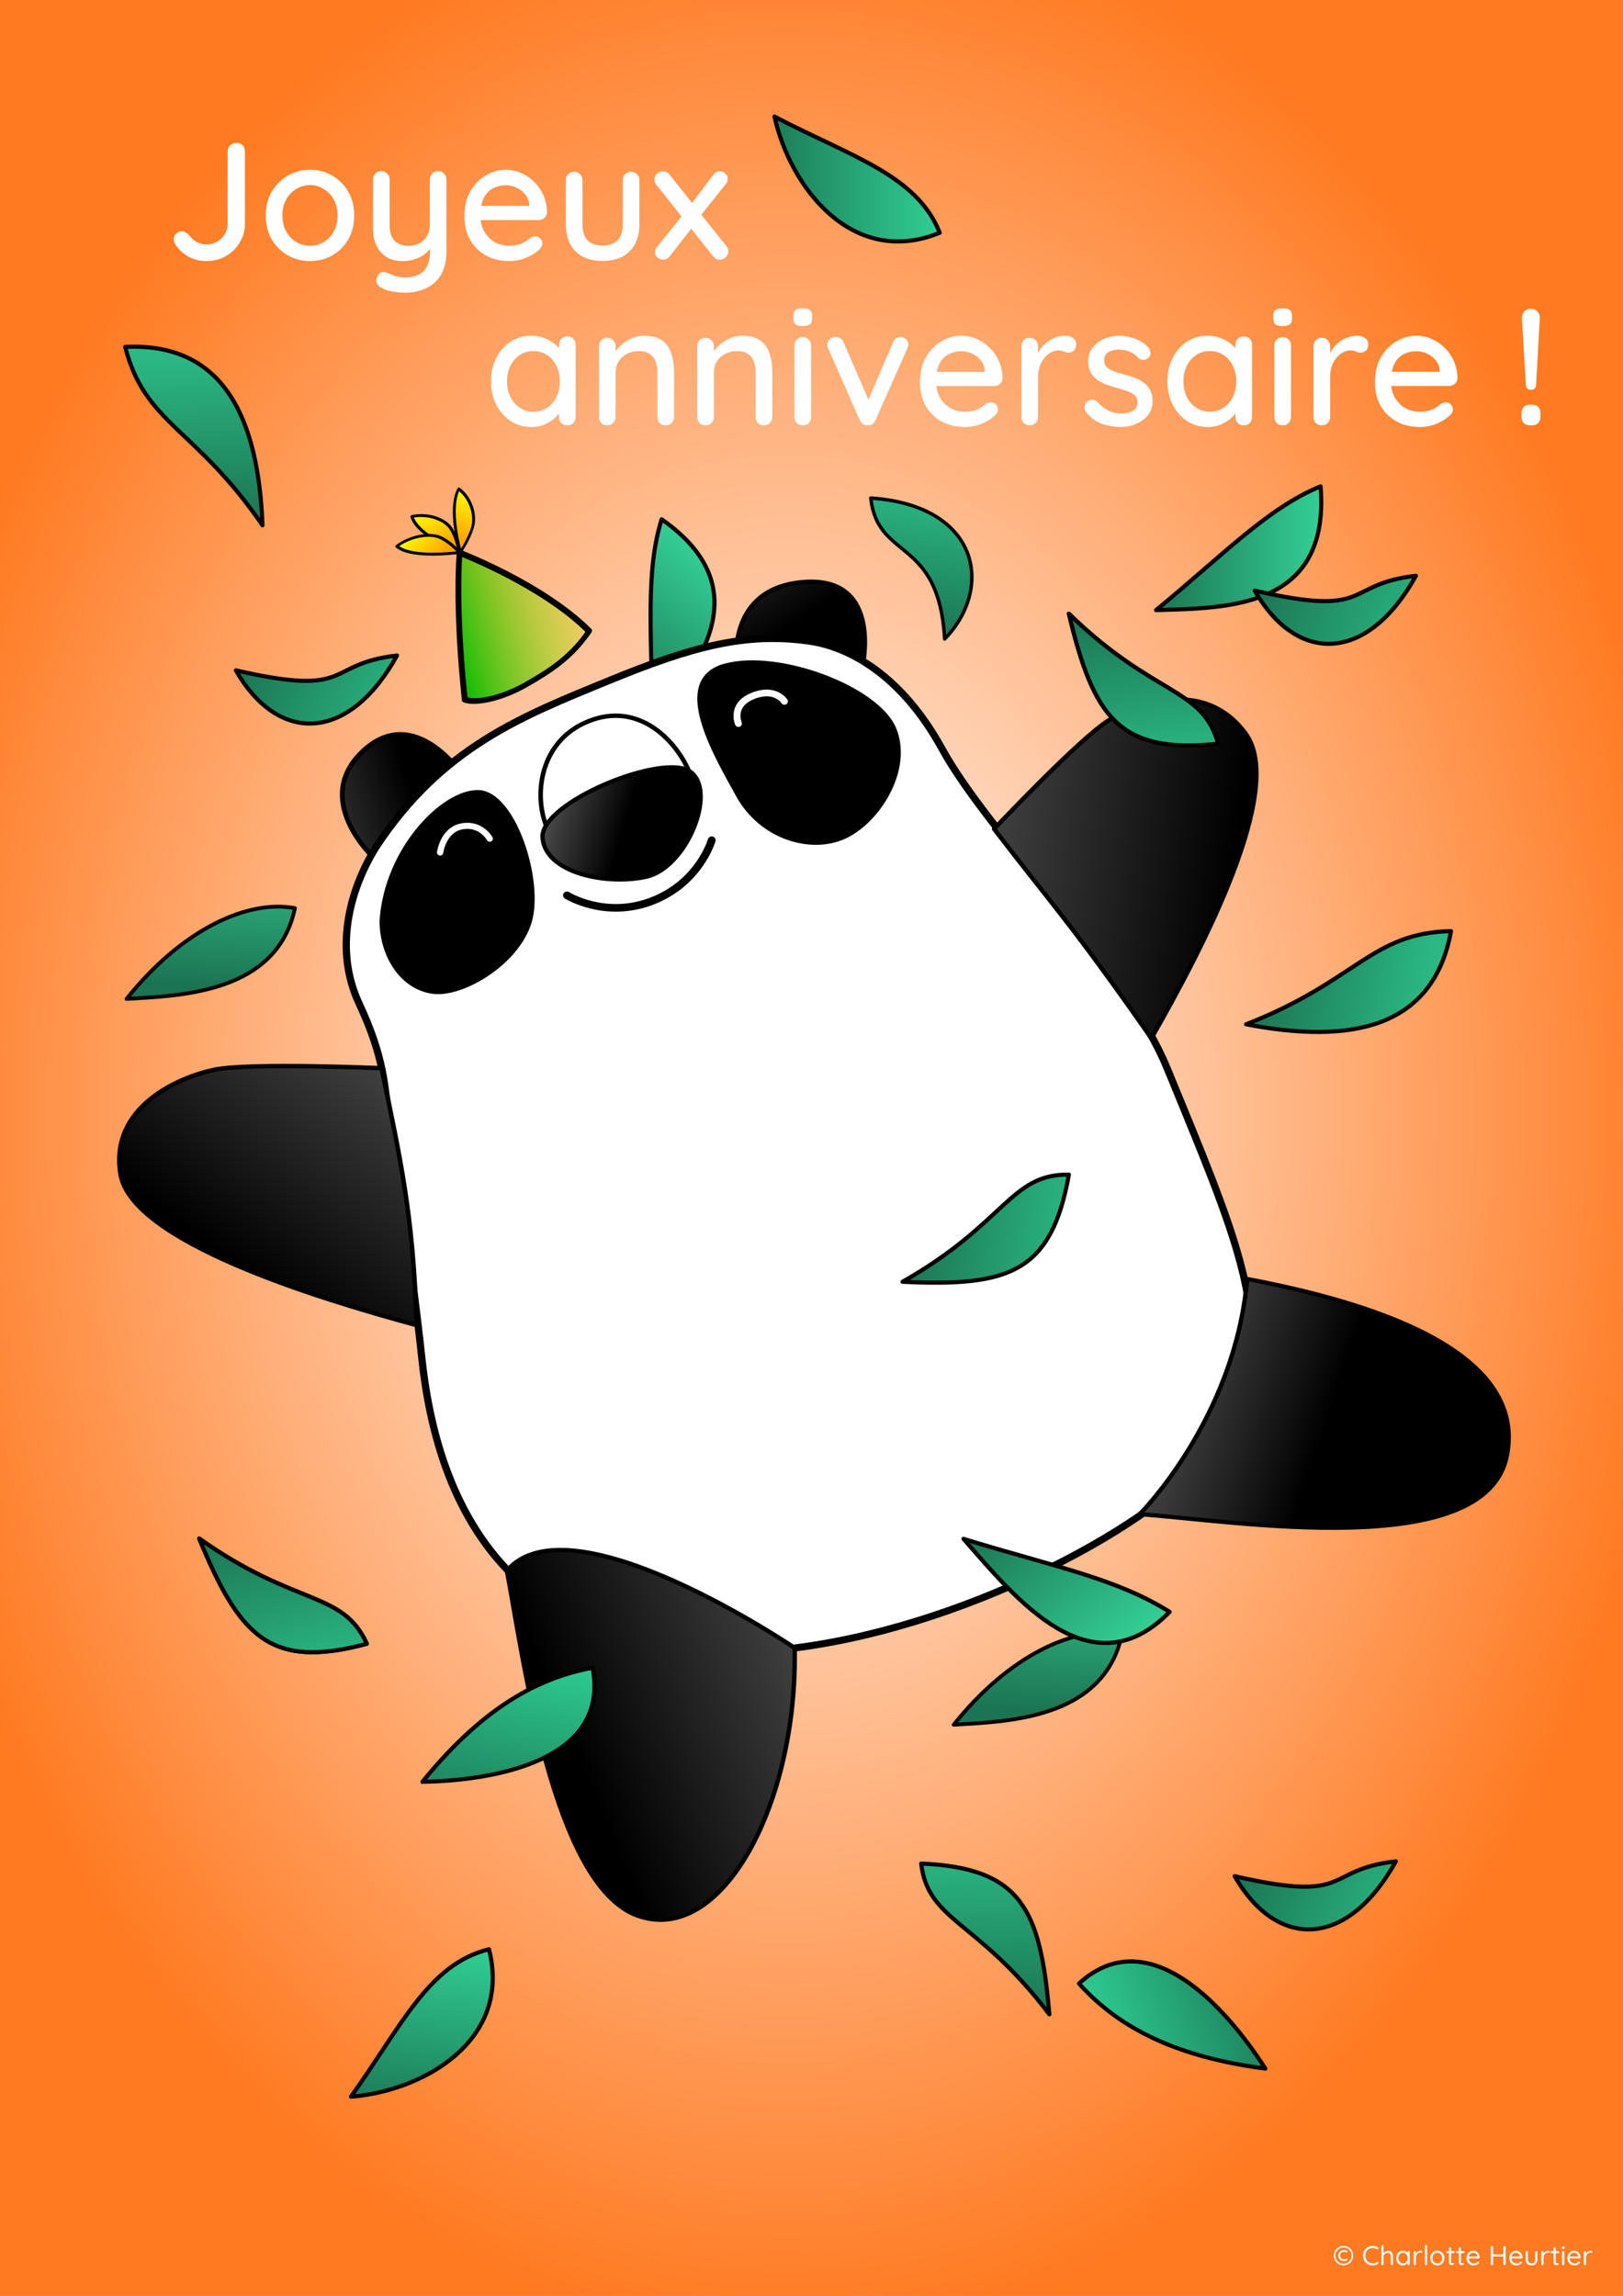
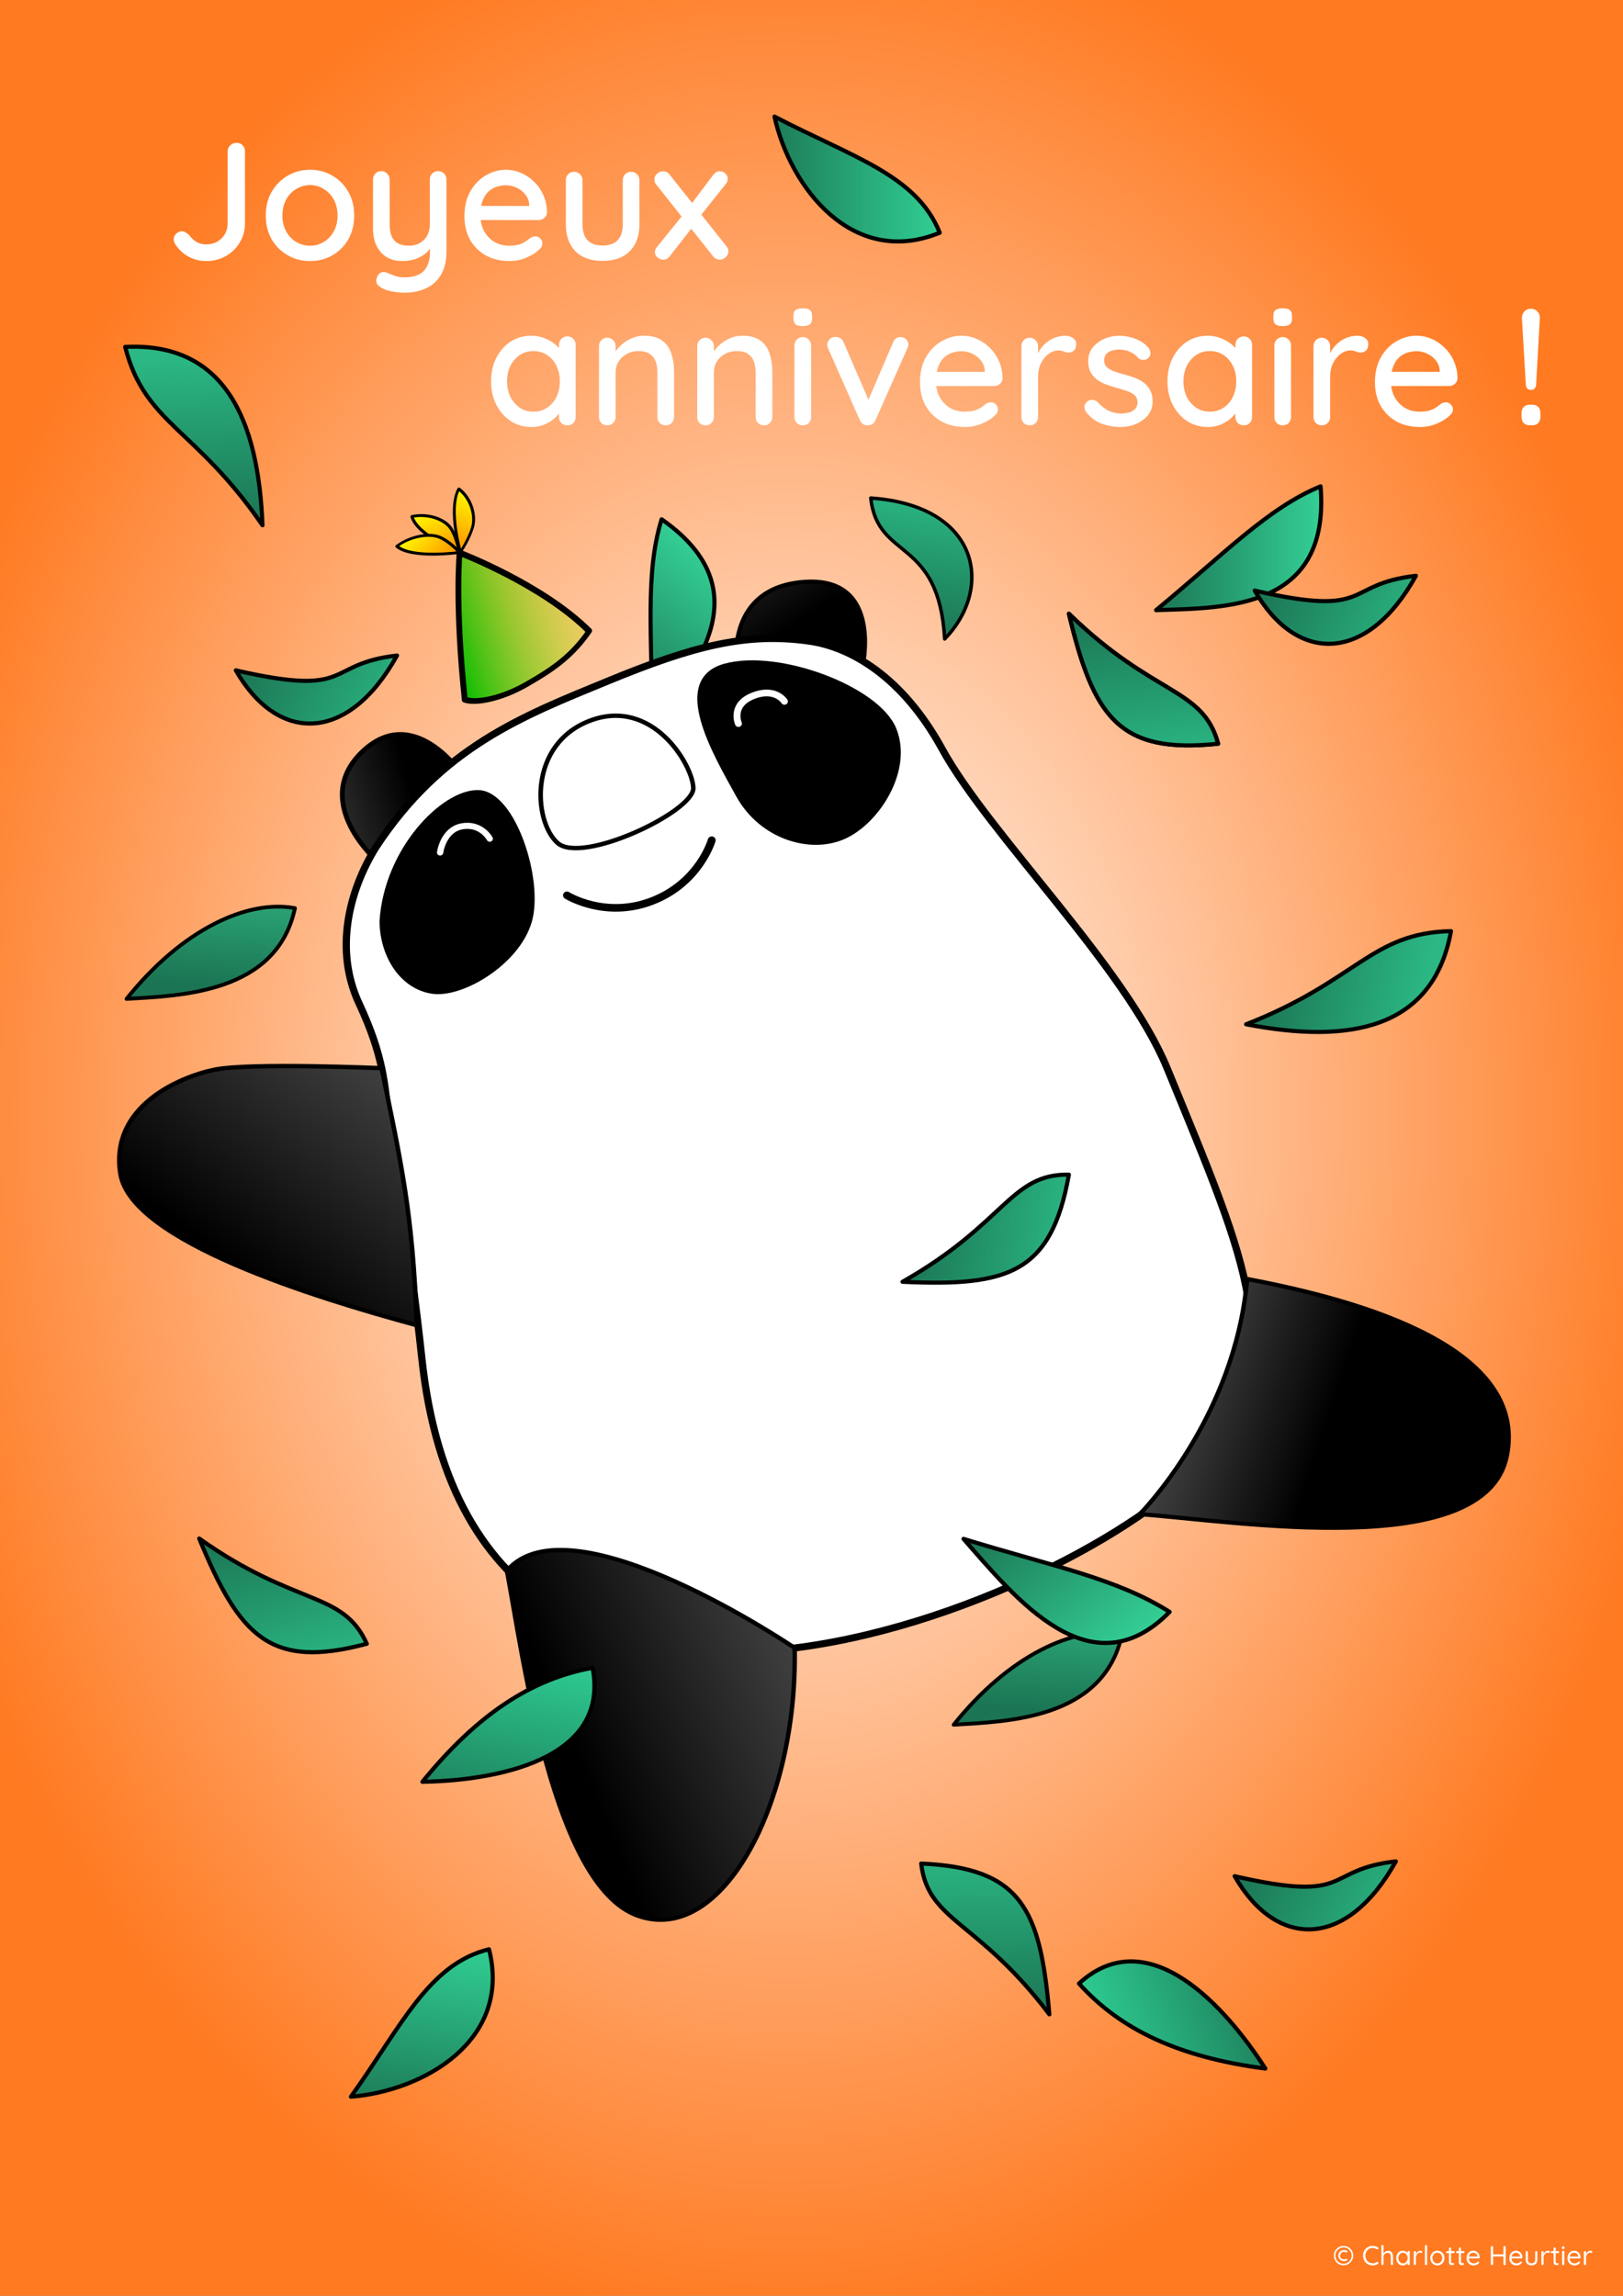
<svg xmlns="http://www.w3.org/2000/svg" xmlns:ns1="http://sodipodi.sourceforge.net/DTD/sodipodi-0.dtd" xmlns:ns2="http://www.inkscape.org/namespaces/inkscape" xmlns:xlink="http://www.w3.org/1999/xlink" width="210mm" height="297mm" viewBox="0 0 210 297" version="1.1" id="svg1" ns1:docname="panda carte anniversaire.svg" ns2:export-filename="Panda carte anniversaire.svg" ns2:export-xdpi="96" ns2:export-ydpi="96" ns2:version="1.4 (e7c3feb1, 2024-10-09)">
  <rect x="0" y="0" width="210" height="297" fill="#808080" stroke="none" />
  <ns1:namedview id="namedview1" pagecolor="#ffffff" bordercolor="#000000" borderopacity="0.25" ns2:showpageshadow="2" ns2:pageopacity="0.0" ns2:pagecheckerboard="0" ns2:deskcolor="#d1d1d1" ns2:document-units="mm" ns2:zoom="0.52410024" ns2:cx="296.69897" ns2:cy="241.36604" ns2:window-width="1440" ns2:window-height="900" ns2:window-x="1680" ns2:window-y="0" ns2:window-maximized="0" ns2:current-layer="svg1" ns2:export-bgcolor="#ffffffff" />
  <defs id="defs1">
    <linearGradient id="linearGradient199" ns2:collect="always">
      <stop style="stop-color:#ffffff;stop-opacity:1;" offset="0" id="stop199" />
      <stop style="stop-color:#ff7a21;stop-opacity:1;" offset="1" id="stop200" />
    </linearGradient>
    <linearGradient id="linearGradient180" ns2:collect="always">
      <stop style="stop-color:#00bb00;stop-opacity:1;" offset="0" id="stop180" />
      <stop style="stop-color:#d1e000;stop-opacity:0.326;" offset="1" id="stop181" />
    </linearGradient>
    <linearGradient id="linearGradient156" ns2:collect="always">
      <stop style="stop-color:#ffa400;stop-opacity:1;" offset="0" id="stop156" />
      <stop style="stop-color:#fffa00;stop-opacity:1;" offset="1" id="stop157" />
    </linearGradient>
    <linearGradient id="linearGradient84" ns2:collect="always">
      <stop style="stop-color:#000000;stop-opacity:1;" offset="0" id="stop84" />
      <stop style="stop-color:#424242;stop-opacity:1;" offset="1" id="stop87" />
    </linearGradient>
    <linearGradient id="linearGradient71" ns2:collect="always">
      <stop style="stop-color:#000000;stop-opacity:1;" offset="0" id="stop71" />
      <stop style="stop-color:#404040;stop-opacity:1;" offset="1" id="stop82" />
    </linearGradient>
    <linearGradient id="linearGradient65" ns2:collect="always">
      <stop style="stop-color:#1b7453;stop-opacity:1;" offset="0" id="stop64" />
      <stop style="stop-color:#2bb884;stop-opacity:1;" offset="1" id="stop65" />
    </linearGradient>
    <linearGradient id="linearGradient63" ns2:collect="always">
      <stop style="stop-color:#1b7453;stop-opacity:1;" offset="0" id="stop62" />
      <stop style="stop-color:#2ecc93;stop-opacity:1;" offset="1" id="stop63" />
    </linearGradient>
    <linearGradient id="linearGradient59" ns2:collect="always">
      <stop style="stop-color:#1b7453;stop-opacity:1;" offset="0" id="stop59" />
      <stop style="stop-color:#31cf94;stop-opacity:1;" offset="1" id="stop60" />
    </linearGradient>
    <linearGradient id="linearGradient57" ns2:collect="always">
      <stop style="stop-color:#1b7453;stop-opacity:1;" offset="0" id="stop57" />
      <stop style="stop-color:#34d096;stop-opacity:1;" offset="1" id="stop58" />
    </linearGradient>
    <linearGradient id="linearGradient55" ns2:collect="always">
      <stop style="stop-color:#1b7453;stop-opacity:1;" offset="0" id="stop55" />
      <stop style="stop-color:#2ba576;stop-opacity:1;" offset="1" id="stop56" />
    </linearGradient>
    <linearGradient id="linearGradient50" ns2:collect="always">
      <stop style="stop-color:#000000;stop-opacity:1;" offset="0" id="stop51" />
      <stop style="stop-color:#292929;stop-opacity:1;" offset="1" id="stop52" />
    </linearGradient>
    <linearGradient id="linearGradient47" ns2:collect="always">
      <stop style="stop-color:#000000;stop-opacity:1;" offset="0" id="stop47" />
      <stop style="stop-color:#303030;stop-opacity:1;" offset="1" id="stop48" />
    </linearGradient>
    <linearGradient id="linearGradient45" ns2:collect="always">
      <stop style="stop-color:#000000;stop-opacity:1;" offset="0" id="stop45" />
      <stop style="stop-color:#525252;stop-opacity:1;" offset="1" id="stop46" />
    </linearGradient>
    <linearGradient id="linearGradient23">
      <stop style="stop-color:#ffbba4;stop-opacity:1;" offset="0" id="stop19" />
      <stop style="stop-color:#ff5115;stop-opacity:1;" offset="1" id="stop20" />
    </linearGradient>
    <linearGradient id="linearGradient85">
      <stop style="stop-color:#ffffff;stop-opacity:1;" offset="0" id="stop85" />
      <stop style="stop-color:#b0b0b0;stop-opacity:1;" offset="1" id="stop86" />
    </linearGradient>
    <linearGradient id="linearGradient80">
      <stop style="stop-color:#2a2d3f;stop-opacity:1;" offset="0" id="stop80" />
      <stop style="stop-color:#9c9fbe;stop-opacity:1;" offset="1" id="stop81" />
    </linearGradient>
    <linearGradient id="linearGradient78">
      <stop style="stop-color:#2a2d3f;stop-opacity:1;" offset="0" id="stop78" />
      <stop style="stop-color:#e4e4e4;stop-opacity:1;" offset="1" id="stop79" />
    </linearGradient>
    <linearGradient id="linearGradient76">
      <stop style="stop-color:#ffbba4;stop-opacity:1;" offset="0" id="stop76" />
      <stop style="stop-color:#ff5115;stop-opacity:1;" offset="1" id="stop77" />
    </linearGradient>
    <linearGradient id="linearGradient73">
      <stop style="stop-color:#00ddb4;stop-opacity:1;" offset="0" id="stop74" />
      <stop style="stop-color:#1c5867;stop-opacity:1;" offset="1" id="stop75" />
    </linearGradient>
    <linearGradient id="linearGradient30">
      <stop style="stop-color:#c7723b;stop-opacity:1;" offset="0" id="stop29" />
      <stop style="stop-color:#d4956b;stop-opacity:0;" offset="1" id="stop30" />
    </linearGradient>
    <linearGradient id="linearGradient28">
      <stop style="stop-color:#b45c2a;stop-opacity:1;" offset="0.41" id="stop27" />
      <stop style="stop-color:#934924;stop-opacity:1;" offset="1" id="stop28" />
    </linearGradient>
    <linearGradient id="linearGradient27">
      <stop style="stop-color:#d6885c;stop-opacity:1;" offset="0" id="stop25" />
      <stop style="stop-color:#cb6a37;stop-opacity:1;" offset="1" id="stop26" />
    </linearGradient>
    <linearGradient id="linearGradient24">
      <stop style="stop-color:#d2722f;stop-opacity:1;" offset="0" id="stop21" />
      <stop style="stop-color:#ab5728;stop-opacity:1" offset="1" id="stop24" />
    </linearGradient>
    <linearGradient id="linearGradient169">
      <stop style="stop-color:#a15127;stop-opacity:1;" offset="0" id="stop169" />
      <stop style="stop-color:#793d1d;stop-opacity:1;" offset="1" id="stop170" />
    </linearGradient>
    <linearGradient id="linearGradient153">
      <stop style="stop-color:#c7723b;stop-opacity:1;" offset="0" id="stop153" />
      <stop style="stop-color:#c7723b;stop-opacity:0;" offset="1" id="stop154" />
    </linearGradient>
    <linearGradient id="linearGradient151">
      <stop style="stop-color:#c7723b;stop-opacity:1;" offset="0" id="stop151" />
      <stop style="stop-color:#c7723b;stop-opacity:0;" offset="1" id="stop152" />
    </linearGradient>
    <linearGradient id="linearGradient147">
      <stop style="stop-color:#c7723b;stop-opacity:1;" offset="0" id="stop147" />
      <stop style="stop-color:#d28e62;stop-opacity:0;" offset="1" id="stop148" />
    </linearGradient>
    <linearGradient id="linearGradient96">
      <stop style="stop-color:#cb6a37;stop-opacity:1;" offset="0.41" id="stop95" />
      <stop style="stop-color:#974c25;stop-opacity:1;" offset="1" id="stop96" />
    </linearGradient>
    <linearGradient id="linearGradient94">
      <stop style="stop-color:#b86b36;stop-opacity:1;" offset="0.349" id="stop93" />
      <stop style="stop-color:#834025;stop-opacity:1;" offset="1" id="stop94" />
    </linearGradient>
    <linearGradient id="linearGradient72">
      <stop style="stop-color:#f11f1f;stop-opacity:1;" offset="0" id="stop72" />
      <stop style="stop-color:#ee7373;stop-opacity:0.984;" offset="1" id="stop73" />
    </linearGradient>
    <linearGradient id="linearGradient49">
      <stop style="stop-color:#f6d1c1;stop-opacity:1;" offset="0" id="stop49" />
      <stop style="stop-color:#f59566;stop-opacity:1;" offset="1" id="stop50" />
    </linearGradient>
    <linearGradient id="linearGradient22">
      <stop style="stop-color:#2ac8a6;stop-opacity:1;" offset="0.09" id="stop22" />
      <stop style="stop-color:#008080;stop-opacity:0.102;" offset="0.694" id="stop23" />
    </linearGradient>
    <linearGradient id="linearGradient6">
      <stop style="stop-color:#000000;stop-opacity:1;" offset="0.365" id="stop6" />
      <stop style="stop-color:#404040;stop-opacity:1;" offset="1" id="stop7" />
    </linearGradient>
    <linearGradient xlink:href="#linearGradient22" id="linearGradient26" x1="77.858" y1="343.585" x2="77.067" y2="0.892" gradientUnits="userSpaceOnUse" gradientTransform="matrix(1.031,0,0,1.019,-1.879,-3.308)" />
    <radialGradient xlink:href="#linearGradient94" id="radialGradient53" gradientUnits="userSpaceOnUse" gradientTransform="matrix(1.54,-0.446,0.386,1.336,-72.276,-30.382)" cx="93.081" cy="120.291" fx="93.081" fy="120.291" r="67.499" />
    <linearGradient xlink:href="#linearGradient6" id="linearGradient54" gradientUnits="userSpaceOnUse" gradientTransform="matrix(0.922,0,0,0.922,43.847,10.685)" x1="107.203" y1="83.244" x2="135.605" y2="58.256" />
    <radialGradient xlink:href="#linearGradient96" id="radialGradient67" gradientUnits="userSpaceOnUse" gradientTransform="matrix(-0.789,1.407,-1.954,-1.102,463.721,94.329)" cx="93.081" cy="120.291" fx="93.081" fy="120.291" r="67.499" />
    <linearGradient xlink:href="#linearGradient6" id="linearGradient69" gradientUnits="userSpaceOnUse" gradientTransform="matrix(0.958,0.032,-0.032,0.958,39.414,4.461)" x1="107.203" y1="83.244" x2="135.605" y2="58.256" />
    <linearGradient xlink:href="#linearGradient72" id="linearGradient97" gradientUnits="userSpaceOnUse" x1="165.739" y1="215.648" x2="179.342" y2="209.223" gradientTransform="matrix(0.466,-1.132,-1.122,-0.689,267.38,464.944)" />
    <linearGradient xlink:href="#linearGradient49" id="linearGradient138" gradientUnits="userSpaceOnUse" x1="9.633" y1="160.606" x2="10.851" y2="179.664" />
    <linearGradient xlink:href="#linearGradient49" id="linearGradient139" gradientUnits="userSpaceOnUse" x1="9.633" y1="160.606" x2="10.851" y2="179.664" />
    <linearGradient xlink:href="#linearGradient49" id="linearGradient140" gradientUnits="userSpaceOnUse" x1="9.633" y1="160.606" x2="10.851" y2="179.664" />
    <linearGradient xlink:href="#linearGradient49" id="linearGradient141" gradientUnits="userSpaceOnUse" x1="9.633" y1="160.606" x2="10.851" y2="179.664" />
    <linearGradient xlink:href="#linearGradient49" id="linearGradient142" gradientUnits="userSpaceOnUse" x1="9.633" y1="160.606" x2="10.851" y2="179.664" />
    <linearGradient xlink:href="#linearGradient49" id="linearGradient143" gradientUnits="userSpaceOnUse" x1="9.633" y1="160.606" x2="10.851" y2="179.664" />
    <linearGradient xlink:href="#linearGradient49" id="linearGradient144" gradientUnits="userSpaceOnUse" x1="9.633" y1="160.606" x2="10.851" y2="179.664" />
    <linearGradient xlink:href="#linearGradient30" id="linearGradient148" x1="175.052" y1="218.383" x2="126.727" y2="194.034" gradientUnits="userSpaceOnUse" gradientTransform="matrix(1.221,0.405,-0.212,1.007,45.526,-35.317)" />
    <linearGradient xlink:href="#linearGradient151" id="linearGradient152" x1="152.261" y1="213.558" x2="183.14" y2="198.816" gradientUnits="userSpaceOnUse" gradientTransform="translate(4.875,2.353)" />
    <linearGradient xlink:href="#linearGradient153" id="linearGradient154" x1="175.214" y1="238.449" x2="125.465" y2="204.062" gradientUnits="userSpaceOnUse" gradientTransform="rotate(-19.849,144.985,180.799)" />
    <linearGradient xlink:href="#linearGradient6" id="linearGradient160" gradientUnits="userSpaceOnUse" gradientTransform="matrix(-0.436,0.269,0.274,0.429,245.213,41.365)" x1="107.203" y1="83.244" x2="135.605" y2="58.256" />
    <linearGradient xlink:href="#linearGradient169" id="linearGradient170" x1="97.632" y1="133.507" x2="102.808" y2="132.883" gradientUnits="userSpaceOnUse" gradientTransform="matrix(-1.404,-0.124,-0.126,1.384,376.739,-47.002)" />
    <linearGradient xlink:href="#linearGradient169" id="linearGradient171" gradientUnits="userSpaceOnUse" x1="97.893" y1="131.06" x2="103.613" y2="135.483" gradientTransform="matrix(-1.171,-0.774,-0.785,1.154,445.26,70.75)" />
    <linearGradient xlink:href="#linearGradient169" id="linearGradient172" gradientUnits="userSpaceOnUse" x1="97.632" y1="133.507" x2="102.808" y2="132.883" gradientTransform="matrix(1.405,-0.787,0.693,1.201,-24.687,46.67)" />
    <linearGradient xlink:href="#linearGradient169" id="linearGradient173" gradientUnits="userSpaceOnUse" gradientTransform="matrix(1.122,-1.036,1.086,0.94,-48.634,127.669)" x1="97.893" y1="131.06" x2="103.613" y2="135.483" />
    <radialGradient xlink:href="#linearGradient28" id="radialGradient17" gradientUnits="userSpaceOnUse" gradientTransform="matrix(-0.789,1.407,-1.954,-1.102,463.721,94.329)" cx="93.081" cy="120.291" fx="93.081" fy="120.291" r="67.499" />
    <linearGradient xlink:href="#linearGradient6" id="linearGradient17" gradientUnits="userSpaceOnUse" gradientTransform="matrix(0.958,0.032,-0.032,0.958,39.414,4.461)" x1="107.203" y1="83.244" x2="135.605" y2="58.256" />
    <linearGradient xlink:href="#linearGradient147" id="linearGradient18" gradientUnits="userSpaceOnUse" x1="175.052" y1="218.383" x2="126.727" y2="194.034" gradientTransform="matrix(1.081,0.65,-0.405,0.963,97.251,-62.113)" />
    <linearGradient xlink:href="#linearGradient27" id="linearGradient20" gradientUnits="userSpaceOnUse" x1="175.052" y1="218.383" x2="126.727" y2="194.034" gradientTransform="matrix(0.908,-0.948,0.884,0.526,-153.724,149.72)" />
    <linearGradient xlink:href="#linearGradient24" id="linearGradient21" gradientUnits="userSpaceOnUse" x1="175.052" y1="218.383" x2="131.959" y2="198.002" gradientTransform="matrix(1.297,0.16,0.021,1.032,-48.349,-88.7)" />
    <linearGradient xlink:href="#linearGradient73" id="linearGradient75" x1="106.613" y1="118.539" x2="110.604" y2="122.555" gradientUnits="userSpaceOnUse" />
    <linearGradient xlink:href="#linearGradient76" id="linearGradient77" x1="164.255" y1="105.75" x2="166.816" y2="123.714" gradientUnits="userSpaceOnUse" />
    <linearGradient xlink:href="#linearGradient78" id="linearGradient79" x1="158.312" y1="108.624" x2="195.981" y2="92.914" gradientUnits="userSpaceOnUse" gradientTransform="matrix(1.097,0,0,1.097,-16.532,-10.228)" />
    <linearGradient xlink:href="#linearGradient80" id="linearGradient81" x1="177.705" y1="108.751" x2="162.449" y2="106.189" gradientUnits="userSpaceOnUse" />
    <linearGradient xlink:href="#linearGradient85" id="linearGradient86" x1="197.44" y1="75.007" x2="200.715" y2="75.007" gradientUnits="userSpaceOnUse" gradientTransform="matrix(1.38,0,0,1.38,-82.848,-36.375)" />
    <linearGradient ns2:collect="always" xlink:href="#linearGradient45" id="linearGradient46" x1="67.36" y1="81.391" x2="72.687" y2="70.789" gradientUnits="userSpaceOnUse" />
    <linearGradient ns2:collect="always" xlink:href="#linearGradient47" id="linearGradient48" x1="66.554" y1="57.938" x2="73.797" y2="48.599" gradientUnits="userSpaceOnUse" gradientTransform="rotate(20.911,88.147,90.951)" />
    <linearGradient ns2:collect="always" xlink:href="#linearGradient50" id="linearGradient52" x1="32.672" y1="74.118" x2="36.143" y2="61.497" gradientUnits="userSpaceOnUse" gradientTransform="rotate(-27.652,37.674,83.13)" />
    <linearGradient ns2:collect="always" xlink:href="#linearGradient55" id="linearGradient56" x1="29.209" y1="195.039" x2="30.037" y2="183.428" gradientUnits="userSpaceOnUse" gradientTransform="translate(-0.296,-73.204)" />
    <linearGradient ns2:collect="always" xlink:href="#linearGradient57" id="linearGradient58" x1="148.301" y1="82.419" x2="170.118" y2="82.419" gradientUnits="userSpaceOnUse" gradientTransform="translate(2.444,-17.211)" />
    <linearGradient ns2:collect="always" xlink:href="#linearGradient59" id="linearGradient60" x1="128.693" y1="65.168" x2="152.878" y2="65.168" gradientUnits="userSpaceOnUse" gradientTransform="translate(-29.593,-46.349)" />
    <linearGradient ns2:collect="always" xlink:href="#linearGradient65" id="linearGradient61" gradientUnits="userSpaceOnUse" x1="148.301" y1="82.419" x2="170.118" y2="82.419" gradientTransform="rotate(71.581,16.532,57.71)" />
    <linearGradient ns2:collect="always" xlink:href="#linearGradient63" id="linearGradient62" gradientUnits="userSpaceOnUse" x1="128.693" y1="65.168" x2="152.878" y2="65.168" gradientTransform="rotate(-78.509,200.594,185.984)" />
    <linearGradient ns2:collect="always" xlink:href="#linearGradient65" id="linearGradient66" gradientUnits="userSpaceOnUse" gradientTransform="rotate(80.501,154.041,76.839)" x1="148.301" y1="82.419" x2="170.118" y2="82.419" />
    <linearGradient ns2:collect="always" xlink:href="#linearGradient65" id="linearGradient67" gradientUnits="userSpaceOnUse" gradientTransform="rotate(25.586,100.606,-172.627)" x1="148.301" y1="82.419" x2="170.118" y2="82.419" />
    <linearGradient ns2:collect="always" xlink:href="#linearGradient65" id="linearGradient68" gradientUnits="userSpaceOnUse" gradientTransform="rotate(14.937,16.922,162.375)" x1="148.301" y1="82.419" x2="170.095" y2="80.947" />
    <linearGradient ns2:collect="always" xlink:href="#linearGradient65" id="linearGradient70" gradientUnits="userSpaceOnUse" gradientTransform="rotate(6.669,-464.616,-135.309)" x1="148.301" y1="82.419" x2="170.118" y2="82.419" />
    <linearGradient ns2:collect="always" xlink:href="#linearGradient71" id="linearGradient82" x1="105.804" y1="75.991" x2="105.27" y2="71.858" gradientUnits="userSpaceOnUse" gradientTransform="matrix(1.005,0,0,0.799,-11.005,16.006)" />
    <linearGradient ns2:collect="always" xlink:href="#linearGradient71" id="linearGradient83" gradientUnits="userSpaceOnUse" gradientTransform="matrix(1.005,0,0,0.799,-11.005,16.006)" x1="105.804" y1="75.991" x2="105.27" y2="71.858" />
    <linearGradient ns2:collect="always" xlink:href="#linearGradient84" id="linearGradient87" x1="46.902" y1="204.71" x2="62.861" y2="191.331" gradientUnits="userSpaceOnUse" />
    <linearGradient ns2:collect="always" xlink:href="#linearGradient84" id="linearGradient88" gradientUnits="userSpaceOnUse" x1="46.902" y1="204.71" x2="80.569" y2="204.71" gradientTransform="matrix(-0.936,0.436,0.423,0.906,121.119,-46.462)" />
    <linearGradient ns2:collect="always" xlink:href="#linearGradient84" id="linearGradient89" gradientUnits="userSpaceOnUse" gradientTransform="matrix(0.612,-0.832,-0.806,-0.592,149.325,306.782)" x1="46.902" y1="204.71" x2="80.569" y2="204.71" />
    <linearGradient ns2:collect="always" xlink:href="#linearGradient84" id="linearGradient90" gradientUnits="userSpaceOnUse" gradientTransform="matrix(-1.069,-0.048,0.085,-1.007,180.535,292.155)" x1="46.902" y1="204.71" x2="80.569" y2="204.71" />
    <linearGradient ns2:collect="always" xlink:href="#linearGradient156" id="linearGradient157" x1="89.892" y1="61.452" x2="89.976" y2="56.845" gradientUnits="userSpaceOnUse" />
    <linearGradient ns2:collect="always" xlink:href="#linearGradient156" id="linearGradient158" gradientUnits="userSpaceOnUse" x1="89.892" y1="61.452" x2="89.976" y2="56.845" gradientTransform="rotate(45.199,91.189,62.805)" />
    <linearGradient ns2:collect="always" xlink:href="#linearGradient156" id="linearGradient159" gradientUnits="userSpaceOnUse" gradientTransform="rotate(-27.97,91.319,62.633)" x1="89.892" y1="61.452" x2="89.976" y2="56.845" />
    <linearGradient ns2:collect="always" xlink:href="#linearGradient180" id="linearGradient181" x1="87.126" y1="71.023" x2="101.501" y2="71.023" gradientUnits="userSpaceOnUse" />
    <linearGradient ns2:collect="always" xlink:href="#linearGradient65" id="linearGradient191" gradientUnits="userSpaceOnUse" gradientTransform="rotate(-90.917,223.802,178.245)" x1="148.301" y1="82.419" x2="170.118" y2="82.419" />
    <linearGradient ns2:collect="always" xlink:href="#linearGradient65" id="linearGradient192" gradientUnits="userSpaceOnUse" gradientTransform="rotate(-88.211,77.436,134.719)" x1="148.301" y1="82.419" x2="170.095" y2="80.947" />
    <linearGradient ns2:collect="always" xlink:href="#linearGradient57" id="linearGradient193" gradientUnits="userSpaceOnUse" gradientTransform="matrix(0.729,0.879,-0.697,0.578,80.852,10.607)" x1="148.301" y1="82.419" x2="170.118" y2="82.419" />
    <linearGradient ns2:collect="always" xlink:href="#linearGradient59" id="linearGradient194" gradientUnits="userSpaceOnUse" gradientTransform="rotate(-81.982,209.753,209.182)" x1="128.693" y1="65.168" x2="152.878" y2="65.168" />
    <linearGradient ns2:collect="always" xlink:href="#linearGradient65" id="linearGradient195" gradientUnits="userSpaceOnUse" gradientTransform="rotate(25.586,189.236,112.513)" x1="148.301" y1="82.419" x2="170.118" y2="82.419" />
    <linearGradient ns2:collect="always" xlink:href="#linearGradient65" id="linearGradient196" gradientUnits="userSpaceOnUse" gradientTransform="rotate(25.586,-178.271,189.948)" x1="148.301" y1="82.419" x2="170.118" y2="82.419" />
    <linearGradient ns2:collect="always" xlink:href="#linearGradient55" id="linearGradient197" gradientUnits="userSpaceOnUse" gradientTransform="translate(106.729,20.695)" x1="29.209" y1="195.039" x2="30.037" y2="183.428" />
    <linearGradient ns2:collect="always" xlink:href="#linearGradient63" id="linearGradient198" gradientUnits="userSpaceOnUse" gradientTransform="rotate(159.826,130.802,159.788)" x1="128.693" y1="65.168" x2="152.878" y2="65.168" />
    <radialGradient ns2:collect="always" xlink:href="#linearGradient199" id="radialGradient200" cx="101.724" cy="-143.878" fx="101.724" fy="-143.878" r="117.169" gradientTransform="matrix(1,0,0,1.347,0,49.903)" gradientUnits="userSpaceOnUse" />
    <linearGradient ns2:collect="always" xlink:href="#linearGradient65" id="linearGradient201" gradientUnits="userSpaceOnUse" gradientTransform="rotate(71.581,16.532,57.71)" x1="148.301" y1="82.419" x2="170.118" y2="82.419" />
    <linearGradient ns2:collect="always" xlink:href="#linearGradient65" id="linearGradient202" gradientUnits="userSpaceOnUse" gradientTransform="rotate(80.501,154.041,76.839)" x1="148.301" y1="82.419" x2="170.118" y2="82.419" />
    <linearGradient ns2:collect="always" xlink:href="#linearGradient65" id="linearGradient203" gradientUnits="userSpaceOnUse" gradientTransform="matrix(0.137,-0.828,0.833,0.137,30.926,187.784)" x1="148.301" y1="82.419" x2="170.118" y2="82.419" />
    <linearGradient ns2:collect="always" xlink:href="#linearGradient57" id="linearGradient204" gradientUnits="userSpaceOnUse" gradientTransform="rotate(-50.388,114.684,155.959)" x1="148.301" y1="82.419" x2="170.118" y2="82.419" />
  </defs>
  <rect style="font-variation-settings:'wght' 600;fill:url(#radialGradient200);stroke:#ffffff;stroke-width:0.6;stroke-linecap:round;stroke-linejoin:round;stroke-dasharray:none;stroke-opacity:1;fill-opacity:1" id="rect35" width="233.738" height="315.016" x="-15.145" y="-301.386" ry="9.676" transform="scale(1,-1)" />
  <g ns2:groupmode="layer" id="layer3" ns2:label="signature">
    <path style="font-weight:300;font-size:3.528px;line-height:0;font-family:Quicksand;-inkscape-font-specification:'Quicksand Light';font-variation-settings:'wght' 502;fill:#ffffff;stroke-width:0.333;stroke-linecap:round;stroke-linejoin:round;fill-opacity:1" d="m 173.84,293.051 q -0.258,0 -0.487,-0.095 -0.226,-0.095 -0.399,-0.265 -0.173,-0.169 -0.272,-0.399 -0.095,-0.229 -0.095,-0.494 0,-0.268 0.095,-0.494 0.099,-0.229 0.272,-0.399 0.173,-0.169 0.399,-0.265 0.229,-0.095 0.487,-0.095 0.258,0 0.483,0.095 0.229,0.095 0.399,0.265 0.173,0.169 0.272,0.399 0.099,0.226 0.099,0.494 0,0.265 -0.099,0.494 -0.099,0.229 -0.272,0.399 -0.169,0.169 -0.399,0.265 -0.226,0.095 -0.483,0.095 z m 0,-0.198 q 0.215,0 0.406,-0.078 0.191,-0.081 0.335,-0.222 0.148,-0.145 0.229,-0.335 0.081,-0.194 0.081,-0.42 0,-0.226 -0.081,-0.416 -0.081,-0.191 -0.229,-0.335 -0.145,-0.145 -0.335,-0.222 -0.191,-0.081 -0.406,-0.081 -0.219,0 -0.409,0.081 -0.187,0.078 -0.332,0.222 -0.145,0.145 -0.229,0.335 -0.081,0.191 -0.081,0.416 0,0.226 0.081,0.42 0.081,0.191 0.226,0.335 0.148,0.141 0.335,0.222 0.191,0.078 0.409,0.078 z m 0.064,-0.339 q -0.205,0 -0.374,-0.088 -0.166,-0.092 -0.265,-0.254 -0.099,-0.162 -0.099,-0.374 0,-0.198 0.092,-0.36 0.095,-0.162 0.261,-0.258 0.169,-0.099 0.385,-0.099 0.215,0 0.385,0.106 0.046,0.025 0.053,0.078 0.011,0.053 -0.021,0.095 -0.025,0.035 -0.067,0.039 -0.042,0.004 -0.078,-0.014 -0.06,-0.035 -0.131,-0.053 -0.067,-0.021 -0.141,-0.021 -0.152,0 -0.268,0.067 -0.113,0.064 -0.176,0.173 -0.064,0.109 -0.064,0.247 0,0.145 0.064,0.258 0.067,0.109 0.18,0.173 0.116,0.06 0.265,0.06 0.074,0 0.141,-0.021 0.067,-0.021 0.131,-0.053 0.035,-0.021 0.078,-0.014 0.042,0.007 0.067,0.042 0.035,0.042 0.025,0.095 -0.011,0.049 -0.053,0.074 -0.088,0.049 -0.187,0.078 -0.099,0.025 -0.201,0.025 z m 4.385,-1.789 q 0.06,0.032 0.071,0.095 0.011,0.064 -0.032,0.12 -0.032,0.042 -0.081,0.049 -0.049,0.004 -0.099,-0.021 -0.116,-0.07 -0.25,-0.109 -0.134,-0.042 -0.282,-0.042 -0.208,0 -0.381,0.07 -0.173,0.071 -0.3,0.205 -0.127,0.131 -0.198,0.31 -0.071,0.18 -0.071,0.395 0,0.233 0.074,0.416 0.074,0.183 0.201,0.314 0.131,0.127 0.3,0.194 0.173,0.067 0.374,0.067 0.145,0 0.279,-0.039 0.134,-0.039 0.25,-0.113 0.049,-0.025 0.099,-0.018 0.053,0.007 0.085,0.049 0.046,0.056 0.032,0.12 -0.011,0.06 -0.067,0.092 -0.088,0.053 -0.201,0.095 -0.113,0.042 -0.236,0.067 -0.12,0.025 -0.24,0.025 -0.254,0 -0.48,-0.088 -0.226,-0.088 -0.402,-0.25 -0.173,-0.166 -0.272,-0.399 -0.099,-0.236 -0.099,-0.533 0,-0.272 0.095,-0.501 0.095,-0.233 0.265,-0.402 0.169,-0.169 0.395,-0.261 0.229,-0.095 0.497,-0.095 0.183,0 0.356,0.049 0.173,0.046 0.318,0.138 z m 1.33,0.455 q 0.233,0 0.367,0.102 0.138,0.099 0.194,0.268 0.06,0.166 0.06,0.37 v 0.967 q 0,0.06 -0.042,0.102 -0.039,0.042 -0.099,0.042 -0.064,0 -0.102,-0.042 -0.039,-0.042 -0.039,-0.102 v -0.967 q 0,-0.131 -0.039,-0.24 -0.039,-0.109 -0.131,-0.173 -0.088,-0.067 -0.243,-0.067 -0.145,0 -0.265,0.067 -0.12,0.064 -0.191,0.173 -0.071,0.109 -0.071,0.24 v 0.967 q 0,0.06 -0.042,0.102 -0.039,0.042 -0.099,0.042 -0.06,0 -0.102,-0.042 -0.039,-0.042 -0.039,-0.102 v -2.321 q 0,-0.06 0.039,-0.102 0.042,-0.042 0.102,-0.042 0.064,0 0.102,0.042 0.039,0.042 0.039,0.102 v 1.051 l -0.071,0.078 q 0.018,-0.092 0.078,-0.183 0.06,-0.095 0.152,-0.169 0.092,-0.074 0.205,-0.116 0.113,-0.046 0.236,-0.046 z m 2.646,0.011 q 0.06,0 0.099,0.042 0.042,0.039 0.042,0.099 v 1.556 q 0,0.06 -0.042,0.102 -0.039,0.042 -0.099,0.042 -0.064,0 -0.106,-0.042 -0.039,-0.042 -0.039,-0.102 v -0.335 l 0.067,-0.007 q 0,0.081 -0.053,0.173 -0.053,0.088 -0.145,0.169 -0.092,0.078 -0.215,0.131 -0.123,0.049 -0.268,0.049 -0.24,0 -0.434,-0.123 -0.191,-0.127 -0.3,-0.342 -0.109,-0.215 -0.109,-0.49 0,-0.279 0.109,-0.49 0.113,-0.215 0.3,-0.335 0.191,-0.123 0.427,-0.123 0.152,0 0.282,0.049 0.131,0.049 0.226,0.134 0.099,0.085 0.152,0.187 0.053,0.102 0.053,0.205 l -0.092,-0.021 v -0.385 q 0,-0.06 0.039,-0.099 0.042,-0.042 0.106,-0.042 z m -0.727,1.616 q 0.176,0 0.31,-0.092 0.134,-0.092 0.212,-0.247 0.078,-0.159 0.078,-0.356 0,-0.194 -0.078,-0.349 -0.078,-0.155 -0.212,-0.247 -0.134,-0.092 -0.31,-0.092 -0.173,0 -0.31,0.092 -0.134,0.088 -0.212,0.243 -0.078,0.155 -0.078,0.353 0,0.198 0.074,0.356 0.078,0.155 0.212,0.247 0.138,0.092 0.314,0.092 z m 1.531,0.226 q -0.06,0 -0.102,-0.042 -0.039,-0.042 -0.039,-0.102 v -1.535 q 0,-0.064 0.039,-0.102 0.042,-0.042 0.102,-0.042 0.064,0 0.102,0.042 0.039,0.039 0.039,0.102 v 0.462 l -0.042,-0.074 q 0.021,-0.113 0.074,-0.215 0.056,-0.102 0.141,-0.183 0.085,-0.085 0.194,-0.131 0.109,-0.049 0.24,-0.049 0.078,0 0.141,0.039 0.067,0.035 0.067,0.102 0,0.074 -0.039,0.113 -0.039,0.035 -0.088,0.035 -0.046,0 -0.088,-0.021 -0.042,-0.021 -0.106,-0.021 -0.088,0 -0.176,0.049 -0.085,0.049 -0.159,0.138 -0.07,0.085 -0.116,0.198 -0.042,0.109 -0.042,0.236 v 0.857 q 0,0.06 -0.042,0.102 -0.039,0.042 -0.099,0.042 z m 1.584,-0.145 q 0,0.06 -0.042,0.102 -0.042,0.042 -0.102,0.042 -0.06,0 -0.102,-0.042 -0.039,-0.042 -0.039,-0.102 v -2.321 q 0,-0.06 0.042,-0.102 0.042,-0.042 0.102,-0.042 0.064,0 0.102,0.042 0.039,0.042 0.039,0.102 z m 2.244,-0.773 q 0,0.275 -0.123,0.49 -0.12,0.215 -0.328,0.339 -0.205,0.123 -0.462,0.123 -0.258,0 -0.466,-0.123 -0.208,-0.123 -0.332,-0.339 -0.12,-0.215 -0.12,-0.49 0,-0.275 0.12,-0.49 0.123,-0.215 0.332,-0.339 0.208,-0.123 0.466,-0.123 0.258,0 0.462,0.123 0.208,0.123 0.328,0.339 0.123,0.215 0.123,0.49 z m -0.286,0 q 0,-0.205 -0.085,-0.356 -0.081,-0.155 -0.226,-0.243 -0.141,-0.092 -0.318,-0.092 -0.18,0 -0.325,0.092 -0.141,0.088 -0.226,0.243 -0.085,0.152 -0.085,0.356 0,0.201 0.085,0.356 0.085,0.155 0.226,0.247 0.145,0.088 0.325,0.088 0.176,0 0.318,-0.088 0.145,-0.092 0.226,-0.247 0.085,-0.155 0.085,-0.356 z m 0.639,-0.896 h 0.829 q 0.056,0 0.092,0.039 0.039,0.039 0.039,0.095 0,0.053 -0.039,0.092 -0.035,0.035 -0.092,0.035 h -0.829 q -0.053,0 -0.095,-0.039 -0.039,-0.039 -0.039,-0.092 0,-0.056 0.039,-0.092 0.042,-0.039 0.095,-0.039 z m 0.37,-0.48 q 0.06,0 0.099,0.042 0.039,0.042 0.039,0.102 v 1.7 q 0,0.085 0.025,0.127 0.025,0.042 0.064,0.06 0.042,0.014 0.081,0.014 0.035,0 0.06,-0.011 0.028,-0.014 0.064,-0.014 0.035,0 0.064,0.035 0.032,0.032 0.032,0.085 0,0.064 -0.074,0.109 -0.074,0.042 -0.166,0.042 -0.049,0 -0.123,-0.007 -0.07,-0.007 -0.141,-0.046 -0.071,-0.039 -0.12,-0.127 -0.046,-0.092 -0.046,-0.254 v -1.714 q 0,-0.06 0.042,-0.102 0.042,-0.042 0.102,-0.042 z m 0.91,0.48 h 0.829 q 0.057,0 0.092,0.039 0.039,0.039 0.039,0.095 0,0.053 -0.039,0.092 -0.035,0.035 -0.092,0.035 h -0.829 q -0.053,0 -0.095,-0.039 -0.039,-0.039 -0.039,-0.092 0,-0.056 0.039,-0.092 0.042,-0.039 0.095,-0.039 z m 0.37,-0.48 q 0.06,0 0.099,0.042 0.039,0.042 0.039,0.102 v 1.7 q 0,0.085 0.025,0.127 0.025,0.042 0.064,0.06 0.042,0.014 0.081,0.014 0.035,0 0.06,-0.011 0.028,-0.014 0.064,-0.014 0.035,0 0.064,0.035 0.032,0.032 0.032,0.085 0,0.064 -0.074,0.109 -0.074,0.042 -0.166,0.042 -0.049,0 -0.123,-0.007 -0.071,-0.007 -0.141,-0.046 -0.071,-0.039 -0.12,-0.127 -0.046,-0.092 -0.046,-0.254 v -1.714 q 0,-0.06 0.042,-0.102 0.042,-0.042 0.102,-0.042 z m 1.806,2.328 q -0.286,0 -0.497,-0.12 -0.212,-0.12 -0.328,-0.328 -0.116,-0.212 -0.116,-0.487 0,-0.307 0.12,-0.522 0.123,-0.219 0.318,-0.332 0.198,-0.116 0.416,-0.116 0.162,0 0.314,0.06 0.152,0.06 0.268,0.176 0.116,0.116 0.187,0.275 0.071,0.159 0.074,0.36 0,0.056 -0.042,0.095 -0.042,0.035 -0.099,0.035 h -1.393 l -0.064,-0.243 h 1.355 l -0.056,0.049 v -0.078 q -0.011,-0.145 -0.095,-0.247 -0.081,-0.106 -0.201,-0.162 -0.116,-0.056 -0.247,-0.056 -0.106,0 -0.212,0.039 -0.102,0.039 -0.187,0.12 -0.081,0.081 -0.134,0.212 -0.049,0.131 -0.049,0.314 0,0.205 0.081,0.36 0.085,0.155 0.233,0.247 0.148,0.088 0.346,0.088 0.123,0 0.215,-0.032 0.092,-0.032 0.155,-0.078 0.067,-0.049 0.113,-0.099 0.046,-0.032 0.092,-0.032 0.049,0 0.085,0.035 0.035,0.035 0.035,0.085 0,0.06 -0.057,0.109 -0.102,0.109 -0.272,0.191 -0.166,0.081 -0.356,0.081 z m 2.346,-2.505 q 0.06,0 0.102,0.042 0.042,0.042 0.042,0.102 v 2.18 q 0,0.06 -0.046,0.102 -0.042,0.042 -0.102,0.042 -0.067,0 -0.109,-0.042 -0.039,-0.042 -0.039,-0.102 v -2.18 q 0,-0.06 0.042,-0.102 0.042,-0.042 0.109,-0.042 z m 1.623,0 q 0.067,0 0.106,0.042 0.042,0.042 0.042,0.102 v 2.18 q 0,0.06 -0.042,0.102 -0.042,0.042 -0.109,0.042 -0.06,0 -0.102,-0.042 -0.042,-0.042 -0.042,-0.102 v -2.18 q 0,-0.06 0.042,-0.102 0.046,-0.042 0.106,-0.042 z m -1.637,1.076 h 1.64 l -0.004,0.275 h -1.647 z m 3.196,1.429 q -0.286,0 -0.497,-0.12 -0.212,-0.12 -0.328,-0.328 -0.116,-0.212 -0.116,-0.487 0,-0.307 0.12,-0.522 0.123,-0.219 0.318,-0.332 0.198,-0.116 0.416,-0.116 0.162,0 0.314,0.06 0.152,0.06 0.268,0.176 0.116,0.116 0.187,0.275 0.071,0.159 0.074,0.36 0,0.056 -0.042,0.095 -0.042,0.035 -0.099,0.035 h -1.393 l -0.064,-0.243 h 1.355 l -0.056,0.049 v -0.078 q -0.011,-0.145 -0.095,-0.247 -0.081,-0.106 -0.201,-0.162 -0.116,-0.056 -0.247,-0.056 -0.106,0 -0.212,0.039 -0.102,0.039 -0.187,0.12 -0.081,0.081 -0.134,0.212 -0.049,0.131 -0.049,0.314 0,0.205 0.081,0.36 0.085,0.155 0.233,0.247 0.148,0.088 0.346,0.088 0.123,0 0.215,-0.032 0.092,-0.032 0.155,-0.078 0.067,-0.049 0.113,-0.099 0.046,-0.032 0.092,-0.032 0.049,0 0.085,0.035 0.035,0.035 0.035,0.085 0,0.06 -0.057,0.109 -0.102,0.109 -0.272,0.191 -0.166,0.081 -0.356,0.081 z m 2.544,-1.859 q 0.064,0 0.102,0.042 0.039,0.039 0.039,0.102 v 0.96 q 0,0.356 -0.201,0.554 -0.198,0.194 -0.554,0.194 -0.353,0 -0.554,-0.194 -0.198,-0.198 -0.198,-0.554 v -0.96 q 0,-0.064 0.039,-0.102 0.042,-0.042 0.102,-0.042 0.064,0 0.102,0.042 0.039,0.039 0.039,0.102 v 0.96 q 0,0.24 0.123,0.363 0.123,0.123 0.346,0.123 0.226,0 0.349,-0.123 0.123,-0.123 0.123,-0.363 v -0.96 q 0,-0.064 0.039,-0.102 0.039,-0.042 0.102,-0.042 z m 0.804,1.824 q -0.06,0 -0.102,-0.042 -0.039,-0.042 -0.039,-0.102 v -1.535 q 0,-0.064 0.039,-0.102 0.042,-0.042 0.102,-0.042 0.064,0 0.102,0.042 0.039,0.039 0.039,0.102 v 0.462 l -0.042,-0.074 q 0.021,-0.113 0.074,-0.215 0.056,-0.102 0.141,-0.183 0.085,-0.085 0.194,-0.131 0.109,-0.049 0.24,-0.049 0.078,0 0.141,0.039 0.067,0.035 0.067,0.102 0,0.074 -0.039,0.113 -0.039,0.035 -0.088,0.035 -0.046,0 -0.088,-0.021 -0.042,-0.021 -0.106,-0.021 -0.088,0 -0.176,0.049 -0.085,0.049 -0.159,0.138 -0.071,0.085 -0.116,0.198 -0.042,0.109 -0.042,0.236 v 0.857 q 0,0.06 -0.042,0.102 -0.039,0.042 -0.099,0.042 z m 1.203,-1.813 h 0.829 q 0.056,0 0.092,0.039 0.039,0.039 0.039,0.095 0,0.053 -0.039,0.092 -0.035,0.035 -0.092,0.035 h -0.829 q -0.053,0 -0.095,-0.039 -0.039,-0.039 -0.039,-0.092 0,-0.056 0.039,-0.092 0.042,-0.039 0.095,-0.039 z m 0.37,-0.48 q 0.06,0 0.099,0.042 0.039,0.042 0.039,0.102 v 1.7 q 0,0.085 0.025,0.127 0.025,0.042 0.064,0.06 0.042,0.014 0.081,0.014 0.035,0 0.06,-0.011 0.028,-0.014 0.064,-0.014 0.035,0 0.064,0.035 0.032,0.032 0.032,0.085 0,0.064 -0.074,0.109 -0.074,0.042 -0.166,0.042 -0.049,0 -0.123,-0.007 -0.071,-0.007 -0.141,-0.046 -0.071,-0.039 -0.12,-0.127 -0.046,-0.092 -0.046,-0.254 v -1.714 q 0,-0.06 0.042,-0.102 0.042,-0.042 0.102,-0.042 z m 1.252,2.148 q 0,0.06 -0.042,0.102 -0.039,0.042 -0.099,0.042 -0.064,0 -0.106,-0.042 -0.039,-0.042 -0.039,-0.102 v -1.563 q 0,-0.06 0.039,-0.102 0.042,-0.042 0.106,-0.042 0.06,0 0.099,0.042 0.042,0.042 0.042,0.102 z m -0.145,-1.944 q -0.088,0 -0.131,-0.035 -0.042,-0.035 -0.042,-0.109 v -0.049 q 0,-0.074 0.046,-0.109 0.046,-0.035 0.131,-0.035 0.085,0 0.127,0.035 0.042,0.035 0.042,0.109 v 0.049 q 0,0.074 -0.046,0.109 -0.042,0.035 -0.127,0.035 z m 1.496,2.124 q -0.286,0 -0.497,-0.12 -0.212,-0.12 -0.328,-0.328 -0.116,-0.212 -0.116,-0.487 0,-0.307 0.12,-0.522 0.123,-0.219 0.318,-0.332 0.198,-0.116 0.416,-0.116 0.162,0 0.314,0.06 0.152,0.06 0.268,0.176 0.116,0.116 0.187,0.275 0.07,0.159 0.074,0.36 0,0.056 -0.042,0.095 -0.042,0.035 -0.099,0.035 h -1.393 l -0.064,-0.243 h 1.355 l -0.057,0.049 v -0.078 q -0.011,-0.145 -0.095,-0.247 -0.081,-0.106 -0.201,-0.162 -0.116,-0.056 -0.247,-0.056 -0.106,0 -0.212,0.039 -0.102,0.039 -0.187,0.12 -0.081,0.081 -0.134,0.212 -0.049,0.131 -0.049,0.314 0,0.205 0.081,0.36 0.085,0.155 0.233,0.247 0.148,0.088 0.346,0.088 0.123,0 0.215,-0.032 0.092,-0.032 0.155,-0.078 0.067,-0.049 0.113,-0.099 0.046,-0.032 0.092,-0.032 0.049,0 0.085,0.035 0.035,0.035 0.035,0.085 0,0.06 -0.056,0.109 -0.102,0.109 -0.272,0.191 -0.166,0.081 -0.356,0.081 z m 1.319,-0.035 q -0.06,0 -0.102,-0.042 -0.039,-0.042 -0.039,-0.102 v -1.535 q 0,-0.064 0.039,-0.102 0.042,-0.042 0.102,-0.042 0.064,0 0.102,0.042 0.039,0.039 0.039,0.102 v 0.462 l -0.042,-0.074 q 0.021,-0.113 0.074,-0.215 0.056,-0.102 0.141,-0.183 0.085,-0.085 0.194,-0.131 0.109,-0.049 0.24,-0.049 0.078,0 0.141,0.039 0.067,0.035 0.067,0.102 0,0.074 -0.039,0.113 -0.039,0.035 -0.088,0.035 -0.046,0 -0.088,-0.021 -0.042,-0.021 -0.106,-0.021 -0.088,0 -0.176,0.049 -0.085,0.049 -0.159,0.138 -0.071,0.085 -0.116,0.198 -0.042,0.109 -0.042,0.236 v 0.857 q 0,0.06 -0.042,0.102 -0.039,0.042 -0.099,0.042 z" id="text83-2" aria-label="© Charlotte Heurtier" />
  </g>
  <path style="display:inline;font-variation-settings:'wght' 600;fill:url(#linearGradient204);stroke:#000000;stroke-width:0.532;stroke-linecap:round;stroke-linejoin:round;stroke-dasharray:none;stroke-opacity:1" d="m 87.037,61.466 c -2.182,7.015 -1.215,15.099 -1.231,26.61 5.515,-7.129 14.359,-17.431 1.231,-26.61 z" id="path55-8" ns1:nodetypes="ccc" transform="translate(-1.428,5.712)" />
  <g id="g35" ns2:label="Panda" transform="matrix(-0.638,0.663,0.687,0.619,67.234,14.05)" style="display:inline">
    <path style="font-variation-settings:'wght' 600;fill:url(#linearGradient52);stroke:#000000;stroke-width:0.6;stroke-linecap:round;stroke-linejoin:round;stroke-dasharray:none;stroke-opacity:1" d="m 26.245,88.89 c 0,0 -11.643,-6.708 -3.653,-14.177 7.99,-7.469 15.026,1.103 15.026,1.103 z" id="path29" ns1:nodetypes="czcc" />
    <path style="font-variation-settings:'wght' 600;fill:url(#linearGradient48);stroke:#000000;stroke-width:0.661;stroke-linecap:round;stroke-linejoin:round;stroke-dasharray:none;stroke-opacity:1" d="m 75.006,58.756 c 0,0 -2.966,-11.773 6.984,-12.211 9.951,-0.437 10.043,11.488 10.043,11.488 z" id="path28" ns1:nodetypes="czcc" />
    <path style="font-variation-settings:'wght' 600;fill:#ffffff;fill-opacity:1;stroke:#000000;stroke-width:1;stroke-linecap:round;stroke-linejoin:round;stroke-dasharray:none;stroke-opacity:1" d="M 28.427,80.834 C 33.449,73.626 39.873,69.63 51.54,64.448 c 11.667,-5.183 22.468,-10.346 39.244,-7.243 7.111,1.513 14.637,5.779 17.857,13.445 3.221,7.666 6.045,10.473 9.695,14.666 3.65,4.193 10.136,13.149 21.551,26.195 48.493,55.424 -42.027,91.408 -63.595,88.621 C 57.332,197.683 52.653,186.516 39.312,158.468 32.641,144.444 31.676,117.885 27.123,104.74 23.326,93.782 25.065,85.66 28.427,80.834 Z" id="path23" ns1:nodetypes="szzzzzzsss" />
    <path style="font-variation-settings:'wght' 600;fill:#000000;fill-opacity:1;stroke:#000000;stroke-width:0.6;stroke-linecap:round;stroke-linejoin:round;stroke-dasharray:none;stroke-opacity:1" d="m 38.87,74.794 c -6.57,3.985 -11.985,17.519 -9.316,23.181 2.669,5.661 11.252,7.377 16.012,5.438 4.76,-1.939 7.822,-8.323 5.629,-14.709 C 49.002,82.319 45.44,70.809 38.87,74.794 Z" id="path24" ns1:nodetypes="zzzzz" />
    <path style="font-variation-settings:'wght' 600;fill:#000000;fill-opacity:1;stroke:#000000;stroke-width:0.6;stroke-linecap:round;stroke-linejoin:round;stroke-dasharray:none;stroke-opacity:1" d="m 75.344,62.157 c -3.244,3.593 3.152,14.861 8.593,17.71 5.441,2.849 14.178,0.481 16.549,-2.937 2.371,-3.418 1.128,-8.45 -2.542,-11.952 -7.91,-6.518 -19.357,-6.415 -22.6,-2.822 z" id="path25" ns1:nodetypes="zzzzz" />
    <path style="font-variation-settings:'wght' 600;fill:#ffffff;fill-opacity:1;stroke:#000000;stroke-width:0.629;stroke-linecap:round;stroke-linejoin:round;stroke-dasharray:none;stroke-opacity:1" d="m 54.63,83.447 c -2.387,-2.387 -5.599,-12.927 2.67,-16.925 8.269,-3.998 15.902,3.999 15.875,8.58 -0.027,4.581 -16.158,10.732 -18.545,8.345 z" id="path26" ns1:nodetypes="zzzz" />
-     <path style="font-variation-settings:'wght' 600;fill:url(#linearGradient46);stroke:#000000;stroke-width:0.6;stroke-linecap:round;stroke-linejoin:round;stroke-dasharray:none;stroke-opacity:1" d="m 53.215,81.614 c 0.442,-4.656 17.413,-12.232 20.824,-8.539 3.411,3.693 -0.96,11.027 -5.667,14.241 -4.707,3.214 -15.599,-1.045 -15.157,-5.701 z" id="path27" ns1:nodetypes="zzzz" />
    <path style="font-variation-settings:'wght' 600;fill:url(#linearGradient87);stroke:#000000;stroke-width:0.6;stroke-linecap:round;stroke-linejoin:round;stroke-dasharray:none;stroke-opacity:1" d="m 45.234,176.595 c 9.022,17.818 26.377,25.531 26.377,25.531 -11.732,5.758 -41.682,24.266 -50.128,11.225 -8.445,-13.042 9.902,-27.773 23.751,-36.756 z" id="path83" ns1:nodetypes="cczc" transform="rotate(-25.001,72.935,162.477)" />
    <path style="font-variation-settings:'wght' 600;fill:url(#linearGradient88);stroke:#000000;stroke-width:0.61;stroke-linecap:round;stroke-linejoin:round;stroke-dasharray:none;stroke-opacity:1" d="m 153.99,140.618 c -13.802,-0.821 -19.022,36.524 -19.022,36.524 15.97,15.423 38.074,21.613 42.793,10.087 4.719,-11.525 -16.363,-36.683 -23.771,-46.611 z" id="path87" ns1:nodetypes="cczc" />
    <g id="g82" ns2:label="oeil" transform="matrix(0.914,-0.415,0.366,0.813,-74.853,59.999)" style="display:none">
      <ellipse style="font-variation-settings:'wght' 600;fill:url(#linearGradient82);stroke:#ffffff;stroke-width:0.3;stroke-linecap:round;stroke-linejoin:round;stroke-dasharray:none;stroke-opacity:1" id="path71" cx="96.516" cy="76.37" rx="2.152" ry="2.532" />
      <ellipse style="font-variation-settings:'wght' 600;fill:#ffffff;fill-opacity:1;stroke:#ffffff;stroke-width:0.2;stroke-linecap:round;stroke-linejoin:round;stroke-dasharray:none;stroke-opacity:1" id="path82" cx="96.025" cy="75.098" rx="0.535" ry="0.669" />
    </g>
    <g id="g83" ns2:label="oeil" transform="matrix(0.892,-0.458,0.424,0.811,-36.152,47.398)" style="display:none">
      <ellipse style="font-variation-settings:'wght' 600;fill:url(#linearGradient83);stroke:#ffffff;stroke-width:0.3;stroke-linecap:round;stroke-linejoin:round;stroke-dasharray:none;stroke-opacity:1" id="ellipse82" cx="96.516" cy="76.37" rx="2.152" ry="2.532" />
      <ellipse style="font-variation-settings:'wght' 600;fill:#ffffff;fill-opacity:1;stroke:#ffffff;stroke-width:0.2;stroke-linecap:round;stroke-linejoin:round;stroke-dasharray:none;stroke-opacity:1" id="ellipse83" cx="96.025" cy="75.098" rx="0.535" ry="0.669" />
    </g>
-     <path style="font-variation-settings:'wght' 600;fill:url(#linearGradient89);stroke:#000000;stroke-width:0.61;stroke-linecap:round;stroke-linejoin:round;stroke-dasharray:none;stroke-opacity:1" d="m 30.594,117.772 c 0,0 -17.548,-0.178 -22.16,1.023 -4.612,1.201 -13.545,5.726 -11.473,15.183 2.072,9.457 26.9,16.558 40.695,19.976 -4.487,-19.391 -4.754,-23.862 -7.062,-36.182 z" id="path88" ns1:nodetypes="czzcc" />
    <path style="font-variation-settings:'wght' 600;fill:url(#linearGradient90);stroke:#000000;stroke-width:0.624;stroke-linecap:round;stroke-linejoin:round;stroke-dasharray:none;stroke-opacity:1" d="m 113.282,79.218 c 0,0 11.825,-13.873 15.912,-16.728 4.087,-2.855 13.725,-6.99 19.728,0.63 6.003,7.621 -5.357,31.591 -12.084,44.575 C 125.658,96.65 121.094,90.039 113.282,79.218 Z" id="path89" ns1:nodetypes="czzcc" />
    <g id="g159" ns2:label="Chapeau poitu" transform="matrix(-1.309,0.532,0.649,1.103,130.77,-80.675)">
      <path style="font-variation-settings:'wght' 600;fill:url(#linearGradient181);stroke:#000000;stroke-width:0.6;stroke-linecap:round;stroke-linejoin:round;stroke-dasharray:none;stroke-opacity:1" d="m 87.426,77.955 c 0.817,0.878 3.389,1.607 6.269,1.282 2.88,-0.325 5.093,-0.775 7.506,-2.568 -3.068,-6.936 -9.979,-13.938 -9.979,-13.938 0,0 -1.985,5.115 -3.797,15.225 z" id="path145" ns1:nodetypes="czccc" />
      <path style="font-variation-settings:'wght' 600;fill:url(#linearGradient157);fill-opacity:1;stroke:#000000;stroke-width:0.3;stroke-linecap:round;stroke-linejoin:round;stroke-dasharray:none;stroke-opacity:1" d="m 91.206,62.648 c 0,0 -3.464,-3.548 -3.436,-5.801 1.59,0.38 3.05,1.77 3.347,3.034 0.297,1.264 0.089,2.767 0.089,2.767 z" id="path155" ns1:nodetypes="cczc" />
      <path style="font-variation-settings:'wght' 600;fill:url(#linearGradient158);fill-opacity:1;stroke:#000000;stroke-width:0.3;stroke-linecap:round;stroke-linejoin:round;stroke-dasharray:none;stroke-opacity:1" d="m 91.312,62.707 c 0,0 0.077,-4.958 1.695,-6.525 0.851,1.396 0.893,3.412 0.205,4.513 -0.688,1.101 -1.9,2.013 -1.9,2.013 z" id="path155-0" ns1:nodetypes="cczc" />
      <path style="font-variation-settings:'wght' 600;fill:url(#linearGradient159);fill-opacity:1;stroke:#000000;stroke-width:0.3;stroke-linecap:round;stroke-linejoin:round;stroke-dasharray:none;stroke-opacity:1" d="m 91.227,62.7 c 0,0 -4.724,-1.509 -5.755,-3.512 1.582,-0.41 3.524,0.133 4.379,1.11 0.855,0.977 1.376,2.402 1.376,2.402 z" id="path155-0-8" ns1:nodetypes="cczc" />
    </g>
    <path style="font-variation-settings:'wght' 600;fill:none;fill-opacity:1;stroke:#ffffff;stroke-width:0.867;stroke-linecap:round;stroke-linejoin:round;stroke-dasharray:none;stroke-opacity:1" d="m 85.231,64.177 c 0,0 -2.667,-1.921 -4.815,-0.318 -2.149,1.603 -1.298,3.988 -1.298,3.988" id="path159" ns1:nodetypes="czc" />
    <path style="font-variation-settings:'wght' 600;display:inline;fill:none;fill-opacity:1;stroke:#ffffff;stroke-width:0.956;stroke-linecap:round;stroke-linejoin:round;stroke-dasharray:none;stroke-opacity:1" d="m 37.011,84.246 c 0,0 -0.662,-2.333 2.413,-3.722 3.075,-1.389 4.238,1.237 4.238,1.237" id="path159-4" ns1:nodetypes="czc" />
    <path style="font-variation-settings:'wght' 600;fill:none;fill-opacity:1;stroke:#000000;stroke-width:1.084;stroke-linecap:round;stroke-linejoin:round;stroke-dasharray:none;stroke-opacity:1" d="m 58.369,90.385 c 0,0 5.551,2.881 11.923,-0.092 6.372,-2.973 7.469,-9.163 7.469,-9.163" id="path160" ns1:nodetypes="czc" />
  </g>
  <g id="g70" ns2:label="Feuilles vertes" style="display:inline" transform="translate(-1.428,5.712)">
    <path style="font-variation-settings:'wght' 600;fill:url(#linearGradient62);stroke:#000000;stroke-width:0.532;stroke-linecap:round;stroke-linejoin:round;stroke-dasharray:none;stroke-opacity:1" d="m 78.107,210.047 c -7.934,1.428 -14.949,6.048 -22.023,14.746 9.353,-0.156 24.303,-2.759 22.023,-14.746 z" id="path61" ns1:nodetypes="ccc" />
    <path style="font-variation-settings:'wght' 600;fill:url(#linearGradient56);fill-opacity:1;stroke:#000000;stroke-width:0.494;stroke-linecap:round;stroke-linejoin:round;stroke-dasharray:none;stroke-opacity:1" d="m 39.591,111.775 c -6.208,-1.168 -14.702,2.846 -21.789,11.736 6.869,-0.42 19.424,-0.65 21.789,-11.736 z" id="path53" ns1:nodetypes="ccc" />
    <path style="font-variation-settings:'wght' 600;fill:url(#linearGradient60);stroke:#000000;stroke-width:0.532;stroke-linecap:round;stroke-linejoin:round;stroke-dasharray:none;stroke-opacity:1" d="m 123.019,24.397 c -2.98,-7.49 -11.449,-9.831 -21.381,-15.03 2.016,9.134 10.089,19.653 21.381,15.03 z" id="path54" ns1:nodetypes="ccc" />
    <path style="font-variation-settings:'wght' 600;fill:url(#linearGradient58);stroke:#000000;stroke-width:0.532;stroke-linecap:round;stroke-linejoin:round;stroke-dasharray:none;stroke-opacity:1" d="m 172.296,57.202 c -6.795,2.792 -12.407,8.691 -21.285,16.018 9.008,-0.297 22.583,-0.051 21.285,-16.018 z" id="path55" ns1:nodetypes="ccc" />
    <path style="font-variation-settings:'wght' 600;fill:url(#linearGradient61);fill-opacity:1;stroke:#000000;stroke-width:0.532;stroke-linecap:round;stroke-linejoin:round;stroke-dasharray:none;stroke-opacity:1" d="m 48.888,206.937 c -3.119,-6.922 -9.134,-4.714 -21.684,-13.617 5.222,12.67 9.174,16.967 21.684,13.617 z" id="path60" ns1:nodetypes="ccc" />
    <path style="font-variation-settings:'wght' 600;fill:url(#linearGradient66);fill-opacity:1;stroke:#000000;stroke-width:0.532;stroke-linecap:round;stroke-linejoin:round;stroke-dasharray:none;stroke-opacity:1" d="m 159.042,90.498 c -2.008,-7.321 -8.293,-6.073 -19.31,-16.814 3.194,13.326 6.432,18.184 19.31,16.814 z" id="path65" ns1:nodetypes="ccc" />
    <path style="font-variation-settings:'wght' 600;fill:url(#linearGradient67);fill-opacity:1;stroke:#000000;stroke-width:0.532;stroke-linecap:round;stroke-linejoin:round;stroke-dasharray:none;stroke-opacity:1" d="m 52.798,79.089 c -9.515,1.091 -5.405,5.46 -20.856,1.92 5.465,9.529 14.574,9.405 20.856,-1.92 z" id="path66" ns1:nodetypes="ccc" />
    <path style="font-variation-settings:'wght' 600;display:inline;fill:url(#linearGradient203);fill-opacity:1;stroke:#000000;stroke-width:0.448;stroke-linecap:round;stroke-linejoin:round;stroke-dasharray:none;stroke-opacity:1" d="m 114.097,58.721 c 0.902,8.172 8.79,4.943 9.565,18.227 6.434,-6.64 4.463,-17.292 -9.565,-18.227 z" id="path66-9" ns1:nodetypes="ccc" />
    <path style="font-variation-settings:'wght' 600;fill:none;fill-opacity:1;stroke:#000000;stroke-width:0.6;stroke-linecap:round;stroke-linejoin:round;stroke-dasharray:none;stroke-opacity:1" d="m 57.105,107.94 c 0,0 1.561,1.288 4.036,1.173 2.475,-0.116 5.598,-2.714 5.808,-2.687" id="path67" ns1:nodetypes="czc" />
    <path style="font-variation-settings:'wght' 600;fill:url(#linearGradient68);fill-opacity:1;stroke:#000000;stroke-width:0.532;stroke-linecap:round;stroke-linejoin:round;stroke-dasharray:none;stroke-opacity:1" d="m 189.172,114.743 c -10.352,0.227 -12.173,6.465 -26.509,12.052 13.454,2.605 24.213,0.596 26.509,-12.052 z" id="path68" ns1:nodetypes="ccc" />
    <path style="font-variation-settings:'wght' 600;fill:url(#linearGradient70);fill-opacity:1;stroke:#000000;stroke-width:0.532;stroke-linecap:round;stroke-linejoin:round;stroke-dasharray:none;stroke-opacity:1" d="m 139.731,146.245 c -7.591,-0.11 -8.142,6.274 -21.526,13.864 13.688,0.643 19.256,-1.114 21.526,-13.864 z" id="path69" ns1:nodetypes="ccc" />
  </g>
  <g id="g191" ns2:label="Feuilles vertes" style="display:inline" transform="translate(-1.428,5.712)">
    <path style="font-variation-settings:'wght' 600;fill:url(#linearGradient198);stroke:#000000;stroke-width:0.532;stroke-linecap:round;stroke-linejoin:round;stroke-dasharray:none;stroke-opacity:1" d="m 141.038,250.889 c 5.38,6.003 12.996,9.548 24.112,11.003 -5.042,-7.878 -15.107,-19.237 -24.112,-11.003 z" id="path181" ns1:nodetypes="ccc" />
    <path style="font-variation-settings:'wght' 600;fill:url(#linearGradient197);fill-opacity:1;stroke:#000000;stroke-width:0.494;stroke-linecap:round;stroke-linejoin:round;stroke-dasharray:none;stroke-opacity:1" d="m 146.615,205.674 c -6.208,-1.168 -14.702,2.846 -21.789,11.736 6.869,-0.42 19.424,-0.65 21.789,-11.736 z" id="path182" ns1:nodetypes="ccc" />
    <path style="font-variation-settings:'wght' 600;fill:url(#linearGradient194);stroke:#000000;stroke-width:0.532;stroke-linecap:round;stroke-linejoin:round;stroke-dasharray:none;stroke-opacity:1" d="m 64.7,246.455 c -7.833,1.906 -11.332,9.966 -17.866,19.076 9.326,-0.722 20.868,-7.25 17.866,-19.076 z" id="path183" ns1:nodetypes="ccc" />
-     <path style="font-variation-settings:'wght' 600;fill:url(#linearGradient193);stroke:#000000;stroke-width:0.54;stroke-linecap:round;stroke-linejoin:round;stroke-dasharray:none;stroke-opacity:1" d="m 152.764,202.813 c -6.895,-4.357 -15.093,-5.88 -26.665,-9.447 6.77,7.742 16.489,19.811 26.665,9.447 z" id="path184" ns1:nodetypes="ccc" />
-     <path style="font-variation-settings:'wght' 600;fill:url(#linearGradient201);fill-opacity:1;stroke:#000000;stroke-width:0.532;stroke-linecap:round;stroke-linejoin:round;stroke-dasharray:none;stroke-opacity:1" d="m 48.888,206.937 c -3.119,-6.922 -9.134,-4.714 -21.684,-13.617 5.222,12.67 9.174,16.967 21.684,13.617 z" id="path185" ns1:nodetypes="ccc" />
+     <path style="font-variation-settings:'wght' 600;fill:url(#linearGradient193);stroke:#000000;stroke-width:0.54;stroke-linecap:round;stroke-linejoin:round;stroke-dasharray:none;stroke-opacity:1" d="m 152.764,202.813 c -6.895,-4.357 -15.093,-5.88 -26.665,-9.447 6.77,7.742 16.489,19.811 26.665,9.447 " id="path184" ns1:nodetypes="ccc" />
    <path style="font-variation-settings:'wght' 600;fill:url(#linearGradient202);fill-opacity:1;stroke:#000000;stroke-width:0.532;stroke-linecap:round;stroke-linejoin:round;stroke-dasharray:none;stroke-opacity:1" d="m 159.042,90.498 c -2.008,-7.321 -8.293,-6.073 -19.31,-16.814 3.194,13.326 6.432,18.184 19.31,16.814 z" id="path186" ns1:nodetypes="ccc" />
    <path style="font-variation-settings:'wght' 600;fill:url(#linearGradient196);fill-opacity:1;stroke:#000000;stroke-width:0.532;stroke-linecap:round;stroke-linejoin:round;stroke-dasharray:none;stroke-opacity:1" d="m 182.036,235.083 c -9.515,1.091 -5.405,5.46 -20.856,1.92 5.465,9.529 14.574,9.405 20.856,-1.92 z" id="path187" ns1:nodetypes="ccc" />
    <path style="font-variation-settings:'wght' 600;display:inline;fill:url(#linearGradient195);fill-opacity:1;stroke:#000000;stroke-width:0.532;stroke-linecap:round;stroke-linejoin:round;stroke-dasharray:none;stroke-opacity:1" d="m 184.633,68.775 c -9.515,1.091 -5.405,5.46 -20.856,1.92 5.465,9.529 14.574,9.405 20.856,-1.92 z" id="path187-1" ns1:nodetypes="ccc" />
    <path style="font-variation-settings:'wght' 600;fill:none;fill-opacity:1;stroke:#000000;stroke-width:0.6;stroke-linecap:round;stroke-linejoin:round;stroke-dasharray:none;stroke-opacity:1" d="m 57.105,107.94 c 0,0 1.561,1.288 4.036,1.173 2.475,-0.116 5.598,-2.714 5.808,-2.687" id="path189" ns1:nodetypes="czc" />
    <path style="font-variation-settings:'wght' 600;fill:url(#linearGradient192);fill-opacity:1;stroke:#000000;stroke-width:0.532;stroke-linecap:round;stroke-linejoin:round;stroke-dasharray:none;stroke-opacity:1" d="m 17.623,39.168 c 2.576,10.029 9.065,10.383 17.767,23.073 -0.524,-13.693 -4.928,-23.714 -17.767,-23.073 z" id="path190" ns1:nodetypes="ccc" />
    <path style="font-variation-settings:'wght' 600;fill:url(#linearGradient191);fill-opacity:1;stroke:#000000;stroke-width:0.532;stroke-linecap:round;stroke-linejoin:round;stroke-dasharray:none;stroke-opacity:1" d="m 120.619,235.368 c 0.893,7.539 7.293,7.243 16.585,19.508 -1.17,-13.653 -3.646,-18.94 -16.585,-19.508 z" id="path191" ns1:nodetypes="ccc" />
  </g>
  <path style="font-size:21.546px;line-height:0;font-family:Quicksand;-inkscape-font-specification:'Quicksand, @wght=600';font-variation-settings:'wght' 600;fill:#ffffff;stroke-linecap:round;stroke-linejoin:round" d="m 73.406,43.52 q 0.474,0 0.776,0.323 0.302,0.302 0.302,0.776 v 9.308 q 0,0.474 -0.302,0.797 -0.302,0.302 -0.776,0.302 -0.452,0 -0.776,-0.302 -0.302,-0.323 -0.302,-0.797 V 52.375 l 0.452,0.065 q 0,0.388 -0.323,0.862 -0.302,0.474 -0.84,0.926 -0.539,0.431 -1.271,0.733 -0.733,0.28 -1.573,0.28 -1.487,0 -2.672,-0.754 -1.185,-0.776 -1.874,-2.111 -0.689,-1.336 -0.689,-3.038 0,-1.745 0.689,-3.06 0.689,-1.336 1.853,-2.09 1.185,-0.754 2.629,-0.754 0.926,0 1.702,0.302 0.797,0.302 1.379,0.776 0.582,0.474 0.883,1.013 0.323,0.517 0.323,0.991 l -0.668,0.065 v -1.961 q 0,-0.452 0.302,-0.776 0.323,-0.323 0.776,-0.323 z m -4.395,9.739 q 1.013,0 1.788,-0.517 0.776,-0.517 1.207,-1.4 0.431,-0.905 0.431,-2.004 0,-1.12 -0.431,-2.004 -0.431,-0.883 -1.207,-1.4 -0.776,-0.517 -1.788,-0.517 -0.991,0 -1.767,0.517 -0.754,0.517 -1.207,1.4 -0.431,0.883 -0.431,2.004 0,1.099 0.431,2.004 0.452,0.883 1.207,1.4 0.776,0.517 1.767,0.517 z m 14.328,-9.825 q 1.53,0 2.37,0.646 0.84,0.625 1.163,1.702 0.345,1.056 0.345,2.37 v 5.774 q 0,0.474 -0.323,0.797 -0.302,0.302 -0.754,0.302 -0.474,0 -0.776,-0.302 -0.302,-0.323 -0.302,-0.797 V 48.174 q 0,-0.776 -0.215,-1.379 -0.215,-0.625 -0.754,-0.991 -0.517,-0.388 -1.465,-0.388 -0.883,0 -1.551,0.388 -0.668,0.366 -1.056,0.991 -0.366,0.603 -0.366,1.379 v 5.753 q 0,0.474 -0.323,0.797 -0.302,0.302 -0.754,0.302 -0.474,0 -0.776,-0.302 -0.302,-0.323 -0.302,-0.797 v -9.135 q 0,-0.474 0.302,-0.776 0.302,-0.323 0.776,-0.323 0.452,0 0.754,0.323 0.323,0.302 0.323,0.776 v 1.207 l -0.388,0.215 q 0.151,-0.474 0.517,-0.948 0.388,-0.496 0.926,-0.905 0.539,-0.431 1.207,-0.668 0.668,-0.259 1.422,-0.259 z m 12.712,0 q 1.53,0 2.37,0.646 0.84,0.625 1.163,1.702 0.345,1.056 0.345,2.37 v 5.774 q 0,0.474 -0.323,0.797 -0.302,0.302 -0.754,0.302 -0.474,0 -0.776,-0.302 -0.302,-0.323 -0.302,-0.797 V 48.174 q 0,-0.776 -0.215,-1.379 -0.215,-0.625 -0.754,-0.991 -0.517,-0.388 -1.465,-0.388 -0.883,0 -1.551,0.388 -0.668,0.366 -1.056,0.991 -0.366,0.603 -0.366,1.379 v 5.753 q 0,0.474 -0.323,0.797 -0.302,0.302 -0.754,0.302 -0.474,0 -0.776,-0.302 -0.302,-0.323 -0.302,-0.797 v -9.135 q 0,-0.474 0.302,-0.776 0.302,-0.323 0.776,-0.323 0.452,0 0.754,0.323 0.323,0.302 0.323,0.776 v 1.207 l -0.388,0.215 q 0.151,-0.474 0.517,-0.948 0.388,-0.496 0.926,-0.905 0.539,-0.431 1.207,-0.668 0.668,-0.259 1.422,-0.259 z m 8.898,10.493 q 0,0.474 -0.302,0.797 -0.302,0.302 -0.776,0.302 -0.452,0 -0.776,-0.302 -0.302,-0.323 -0.302,-0.797 V 44.705 q 0,-0.474 0.302,-0.776 0.323,-0.323 0.776,-0.323 0.474,0 0.776,0.323 0.302,0.302 0.302,0.776 z m -1.099,-11.743 q -0.625,0 -0.905,-0.215 -0.28,-0.237 -0.28,-0.776 v -0.345 q 0,-0.539 0.302,-0.754 0.302,-0.215 0.905,-0.215 0.646,0 0.926,0.237 0.28,0.215 0.28,0.733 v 0.345 q 0,0.56 -0.302,0.776 -0.28,0.215 -0.926,0.215 z m 4.266,1.4 q 0.323,0 0.603,0.172 0.302,0.172 0.431,0.517 l 3.383,7.821 -0.409,0.194 3.426,-7.994 q 0.302,-0.711 0.97,-0.689 0.431,0 0.711,0.28 0.302,0.259 0.302,0.689 0,0.129 -0.043,0.28 -0.043,0.129 -0.108,0.259 l -4.094,9.222 q -0.28,0.646 -0.926,0.689 -0.323,0.043 -0.646,-0.129 -0.302,-0.194 -0.474,-0.56 l -4.072,-9.222 q -0.043,-0.086 -0.086,-0.215 -0.043,-0.151 -0.043,-0.345 0,-0.323 0.28,-0.646 0.302,-0.323 0.797,-0.323 z m 16.784,11.656 q -1.788,0 -3.103,-0.733 -1.314,-0.754 -2.047,-2.047 -0.711,-1.314 -0.711,-2.995 0,-1.896 0.754,-3.232 0.776,-1.357 2.004,-2.068 1.228,-0.733 2.607,-0.733 1.056,0 2.004,0.431 0.948,0.409 1.681,1.163 0.754,0.733 1.185,1.745 0.431,0.991 0.452,2.176 -0.022,0.431 -0.345,0.711 -0.323,0.28 -0.754,0.28 h -8.381 l -0.517,-1.831 h 8.101 l -0.409,0.388 v -0.539 q -0.043,-0.754 -0.496,-1.314 -0.452,-0.582 -1.12,-0.883 -0.668,-0.323 -1.4,-0.323 -0.646,0 -1.25,0.215 -0.582,0.194 -1.056,0.646 -0.452,0.452 -0.733,1.207 -0.259,0.733 -0.259,1.831 0,1.185 0.496,2.068 0.496,0.883 1.336,1.379 0.84,0.474 1.853,0.474 0.797,0 1.314,-0.151 0.517,-0.172 0.862,-0.409 0.345,-0.237 0.603,-0.452 0.323,-0.194 0.646,-0.194 0.388,0 0.646,0.28 0.259,0.259 0.259,0.625 0,0.474 -0.474,0.862 -0.582,0.56 -1.616,0.991 -1.013,0.431 -2.133,0.431 z m 8.338,-0.215 q -0.474,0 -0.776,-0.302 -0.302,-0.323 -0.302,-0.797 v -9.135 q 0,-0.474 0.302,-0.776 0.302,-0.323 0.776,-0.323 0.452,0 0.754,0.323 0.323,0.302 0.323,0.776 v 2.413 l -0.215,-0.926 q 0.172,-0.603 0.517,-1.12 0.366,-0.517 0.862,-0.905 0.496,-0.388 1.099,-0.603 0.625,-0.215 1.293,-0.215 0.56,0 0.97,0.302 0.409,0.302 0.409,0.754 0,0.582 -0.302,0.862 -0.302,0.259 -0.668,0.259 -0.323,0 -0.625,-0.129 -0.302,-0.151 -0.711,-0.151 -0.452,0 -0.926,0.237 -0.474,0.237 -0.862,0.711 -0.388,0.452 -0.625,1.077 -0.215,0.625 -0.215,1.4 v 5.171 q 0,0.474 -0.323,0.797 -0.302,0.302 -0.754,0.302 z m 7.261,-1.767 q -0.194,-0.302 -0.172,-0.689 0.022,-0.409 0.452,-0.689 0.302,-0.194 0.625,-0.151 0.345,0.022 0.646,0.323 0.603,0.668 1.336,1.056 0.754,0.388 1.81,0.388 0.431,-0.022 0.883,-0.129 0.452,-0.129 0.776,-0.431 0.323,-0.323 0.323,-0.926 0,-0.539 -0.345,-0.862 -0.345,-0.323 -0.905,-0.517 -0.56,-0.215 -1.207,-0.388 -0.689,-0.194 -1.4,-0.431 -0.689,-0.237 -1.25,-0.603 -0.56,-0.388 -0.926,-0.991 -0.345,-0.603 -0.345,-1.487 0,-1.013 0.56,-1.745 0.582,-0.733 1.487,-1.142 0.926,-0.409 2.004,-0.409 0.625,0 1.314,0.172 0.689,0.151 1.336,0.496 0.646,0.345 1.12,0.905 0.215,0.28 0.237,0.668 0.043,0.388 -0.345,0.689 -0.259,0.215 -0.625,0.194 -0.366,-0.022 -0.603,-0.237 -0.409,-0.517 -1.056,-0.797 -0.646,-0.302 -1.465,-0.302 -0.409,0 -0.862,0.129 -0.431,0.108 -0.733,0.409 -0.302,0.302 -0.302,0.883 0,0.539 0.345,0.862 0.366,0.323 0.948,0.539 0.582,0.215 1.271,0.388 0.668,0.172 1.314,0.409 0.668,0.237 1.185,0.625 0.539,0.366 0.862,0.97 0.345,0.582 0.345,1.487 0,1.056 -0.625,1.81 -0.603,0.733 -1.551,1.12 -0.926,0.388 -1.961,0.388 -1.228,0 -2.456,-0.431 -1.207,-0.452 -2.047,-1.551 z m 20.426,-9.739 q 0.474,0 0.776,0.323 0.302,0.302 0.302,0.776 v 9.308 q 0,0.474 -0.302,0.797 -0.302,0.302 -0.776,0.302 -0.452,0 -0.776,-0.302 -0.302,-0.323 -0.302,-0.797 V 52.375 l 0.452,0.065 q 0,0.388 -0.323,0.862 -0.302,0.474 -0.84,0.926 -0.539,0.431 -1.271,0.733 -0.733,0.28 -1.573,0.28 -1.487,0 -2.672,-0.754 -1.185,-0.776 -1.874,-2.111 -0.689,-1.336 -0.689,-3.038 0,-1.745 0.689,-3.06 0.689,-1.336 1.853,-2.09 1.185,-0.754 2.629,-0.754 0.926,0 1.702,0.302 0.797,0.302 1.379,0.776 0.582,0.474 0.883,1.013 0.323,0.517 0.323,0.991 l -0.668,0.065 v -1.961 q 0,-0.452 0.302,-0.776 0.323,-0.323 0.776,-0.323 z m -4.395,9.739 q 1.013,0 1.788,-0.517 0.776,-0.517 1.207,-1.4 0.431,-0.905 0.431,-2.004 0,-1.12 -0.431,-2.004 -0.431,-0.883 -1.207,-1.4 -0.776,-0.517 -1.788,-0.517 -0.991,0 -1.767,0.517 -0.754,0.517 -1.207,1.4 -0.431,0.883 -0.431,2.004 0,1.099 0.431,2.004 0.452,0.883 1.207,1.4 0.776,0.517 1.767,0.517 z m 10.514,0.668 q 0,0.474 -0.302,0.797 -0.302,0.302 -0.776,0.302 -0.452,0 -0.776,-0.302 -0.302,-0.323 -0.302,-0.797 V 44.705 q 0,-0.474 0.302,-0.776 0.323,-0.323 0.776,-0.323 0.474,0 0.776,0.323 0.302,0.302 0.302,0.776 z m -1.099,-11.743 q -0.625,0 -0.905,-0.215 -0.28,-0.237 -0.28,-0.776 v -0.345 q 0,-0.539 0.302,-0.754 0.302,-0.215 0.905,-0.215 0.646,0 0.926,0.237 0.28,0.215 0.28,0.733 v 0.345 q 0,0.56 -0.302,0.776 -0.28,0.215 -0.926,0.215 z m 5.085,12.841 q -0.474,0 -0.776,-0.302 -0.302,-0.323 -0.302,-0.797 v -9.135 q 0,-0.474 0.302,-0.776 0.302,-0.323 0.776,-0.323 0.452,0 0.754,0.323 0.323,0.302 0.323,0.776 v 2.413 l -0.215,-0.926 q 0.172,-0.603 0.517,-1.12 0.366,-0.517 0.862,-0.905 0.496,-0.388 1.099,-0.603 0.625,-0.215 1.293,-0.215 0.56,0 0.97,0.302 0.409,0.302 0.409,0.754 0,0.582 -0.302,0.862 -0.302,0.259 -0.668,0.259 -0.323,0 -0.625,-0.129 -0.302,-0.151 -0.711,-0.151 -0.452,0 -0.926,0.237 -0.474,0.237 -0.862,0.711 -0.388,0.452 -0.625,1.077 -0.215,0.625 -0.215,1.4 v 5.171 q 0,0.474 -0.323,0.797 -0.302,0.302 -0.754,0.302 z m 12.734,0.215 q -1.788,0 -3.103,-0.733 -1.314,-0.754 -2.047,-2.047 -0.711,-1.314 -0.711,-2.995 0,-1.896 0.754,-3.232 0.776,-1.357 2.004,-2.068 1.228,-0.733 2.607,-0.733 1.056,0 2.004,0.431 0.948,0.409 1.681,1.163 0.754,0.733 1.185,1.745 0.431,0.991 0.452,2.176 -0.021,0.431 -0.345,0.711 -0.323,0.28 -0.754,0.28 h -8.381 l -0.517,-1.831 h 8.101 l -0.409,0.388 v -0.539 q -0.043,-0.754 -0.496,-1.314 -0.452,-0.582 -1.12,-0.883 -0.668,-0.323 -1.4,-0.323 -0.646,0 -1.25,0.215 -0.582,0.194 -1.056,0.646 -0.452,0.452 -0.733,1.207 -0.259,0.733 -0.259,1.831 0,1.185 0.496,2.068 0.496,0.883 1.336,1.379 0.84,0.474 1.853,0.474 0.797,0 1.314,-0.151 0.517,-0.172 0.862,-0.409 0.345,-0.237 0.603,-0.452 0.323,-0.194 0.646,-0.194 0.388,0 0.646,0.28 0.259,0.259 0.259,0.625 0,0.474 -0.474,0.862 -0.582,0.56 -1.616,0.991 -1.013,0.431 -2.133,0.431 z m 14.328,-4.805 q -0.625,0 -0.668,-0.689 l -0.496,-8.468 q -0.043,-0.56 0.28,-0.948 0.323,-0.388 0.883,-0.388 0.539,0 0.862,0.388 0.345,0.388 0.28,0.948 l -0.474,8.468 q -0.043,0.689 -0.668,0.689 z m -0.108,4.589 q -0.539,0 -0.84,-0.302 -0.28,-0.302 -0.28,-0.84 v -0.388 q 0,-0.56 0.28,-0.84 0.302,-0.302 0.84,-0.302 h 0.215 q 0.56,0 0.84,0.302 0.28,0.28 0.28,0.84 v 0.388 q 0,0.539 -0.28,0.84 -0.28,0.302 -0.84,0.302 z" id="text200" aria-label="anniversaire !" />
  <path d="m 26.697,33.771 q -1.271,0 -2.327,-0.582 -1.056,-0.582 -1.702,-1.616 -0.194,-0.323 -0.194,-0.603 0,-0.452 0.345,-0.754 0.345,-0.302 0.689,-0.302 0.302,0 0.539,0.172 0.259,0.151 0.474,0.388 0.431,0.56 0.97,0.862 0.539,0.28 1.207,0.28 0.776,0 1.4,-0.345 0.625,-0.366 0.991,-0.97 0.366,-0.625 0.366,-1.357 v -9.372 q 0,-0.474 0.345,-0.776 0.345,-0.323 0.797,-0.323 0.496,0 0.797,0.323 0.302,0.302 0.302,0.776 v 9.372 q 0,1.314 -0.668,2.413 -0.646,1.099 -1.788,1.767 -1.12,0.646 -2.542,0.646 z m 19.133,-5.882 q 0,1.724 -0.754,3.06 -0.754,1.314 -2.047,2.068 -1.293,0.754 -2.909,0.754 -1.616,0 -2.909,-0.754 -1.293,-0.754 -2.068,-2.068 -0.754,-1.336 -0.754,-3.06 0,-1.745 0.754,-3.06 0.776,-1.336 2.068,-2.09 1.293,-0.776 2.909,-0.776 1.616,0 2.909,0.776 1.293,0.754 2.047,2.09 0.754,1.314 0.754,3.06 z m -2.155,0 q 0,-1.185 -0.474,-2.047 -0.474,-0.883 -1.293,-1.379 -0.797,-0.517 -1.788,-0.517 -0.991,0 -1.81,0.517 -0.819,0.496 -1.293,1.379 -0.474,0.862 -0.474,2.047 0,1.142 0.474,2.025 0.474,0.883 1.293,1.379 0.819,0.496 1.81,0.496 0.991,0 1.788,-0.496 0.819,-0.496 1.293,-1.379 0.474,-0.883 0.474,-2.025 z m 13.014,-5.753 q 0.474,0 0.776,0.323 0.302,0.302 0.302,0.776 v 9.265 q 0,1.896 -0.733,3.081 -0.711,1.185 -1.939,1.724 -1.207,0.56 -2.736,0.56 -0.776,0 -1.551,-0.151 -0.776,-0.129 -1.271,-0.388 -0.517,-0.237 -0.733,-0.582 -0.215,-0.345 -0.065,-0.754 0.151,-0.517 0.517,-0.711 0.366,-0.172 0.754,-0.022 0.366,0.151 0.97,0.388 0.603,0.237 1.379,0.237 1.056,0 1.788,-0.345 0.733,-0.345 1.099,-1.077 0.388,-0.733 0.388,-1.896 v -1.487 l 0.345,0.517 q -0.345,0.711 -0.905,1.185 -0.56,0.474 -1.336,0.733 -0.754,0.259 -1.681,0.259 -1.185,0 -2.047,-0.517 -0.84,-0.539 -1.293,-1.465 -0.452,-0.948 -0.452,-2.155 v -6.399 q 0,-0.474 0.302,-0.776 0.302,-0.323 0.776,-0.323 0.452,0 0.754,0.323 0.323,0.302 0.323,0.776 v 5.817 q 0,1.422 0.625,2.09 0.625,0.646 1.853,0.646 0.819,0 1.422,-0.345 0.603,-0.345 0.948,-0.948 0.345,-0.625 0.345,-1.444 v -5.817 q 0,-0.474 0.302,-0.776 0.323,-0.323 0.776,-0.323 z m 9.265,11.635 q -1.788,0 -3.103,-0.733 -1.314,-0.754 -2.047,-2.047 -0.711,-1.314 -0.711,-2.995 0,-1.896 0.754,-3.232 0.776,-1.357 2.004,-2.068 1.228,-0.733 2.607,-0.733 1.056,0 2.004,0.431 0.948,0.409 1.681,1.163 0.754,0.733 1.185,1.745 0.431,0.991 0.452,2.176 -0.022,0.431 -0.345,0.711 -0.323,0.28 -0.754,0.28 h -8.381 l -0.517,-1.831 h 8.101 l -0.409,0.388 v -0.539 q -0.043,-0.754 -0.496,-1.314 -0.452,-0.582 -1.12,-0.883 -0.668,-0.323 -1.4,-0.323 -0.646,0 -1.25,0.215 -0.582,0.194 -1.056,0.646 -0.452,0.452 -0.733,1.207 -0.259,0.733 -0.259,1.831 0,1.185 0.496,2.068 0.496,0.883 1.336,1.379 0.84,0.474 1.853,0.474 0.797,0 1.314,-0.151 0.517,-0.172 0.862,-0.409 0.345,-0.237 0.603,-0.452 0.323,-0.194 0.646,-0.194 0.388,0 0.646,0.28 0.259,0.259 0.259,0.625 0,0.474 -0.474,0.862 -0.582,0.56 -1.616,0.991 -1.013,0.431 -2.133,0.431 z M 81.661,22.222 q 0.452,0 0.754,0.323 0.323,0.302 0.323,0.776 v 5.667 q 0,2.241 -1.25,3.512 -1.25,1.25 -3.534,1.25 -2.262,0 -3.512,-1.25 -1.228,-1.271 -1.228,-3.512 v -5.667 q 0,-0.474 0.302,-0.776 0.302,-0.323 0.776,-0.323 0.452,0 0.754,0.323 0.323,0.302 0.323,0.776 v 5.667 q 0,1.4 0.646,2.09 0.668,0.689 1.939,0.689 1.293,0 1.961,-0.689 0.668,-0.689 0.668,-2.09 v -5.667 q 0,-0.474 0.302,-0.776 0.302,-0.323 0.776,-0.323 z m 4.115,-0.065 q 0.539,0 0.883,0.452 l 7.347,9.265 q 0.237,0.28 0.237,0.646 0,0.431 -0.345,0.754 -0.345,0.323 -0.754,0.323 -0.517,0 -0.883,-0.452 l -7.347,-9.265 q -0.237,-0.28 -0.237,-0.646 0,-0.452 0.323,-0.754 0.345,-0.323 0.776,-0.323 z m 0.022,11.441 q -0.366,0 -0.711,-0.28 -0.345,-0.28 -0.345,-0.689 0,-0.366 0.259,-0.668 l 3.426,-4.245 1.099,1.767 -2.866,3.663 q -0.345,0.452 -0.862,0.452 z m 7.326,-11.441 q 0.452,0 0.733,0.302 0.302,0.28 0.302,0.668 0,0.172 -0.065,0.366 -0.043,0.172 -0.194,0.323 l -3.383,4.245 -1.12,-1.594 2.866,-3.814 q 0.366,-0.496 0.862,-0.496 z" id="text201" style="font-size:21.546px;line-height:0;font-family:Quicksand;-inkscape-font-specification:'Quicksand, @wght=600';font-variation-settings:'wght' 600;fill:#ffffff;stroke-linecap:round;stroke-linejoin:round" aria-label="Joyeux" />
</svg>